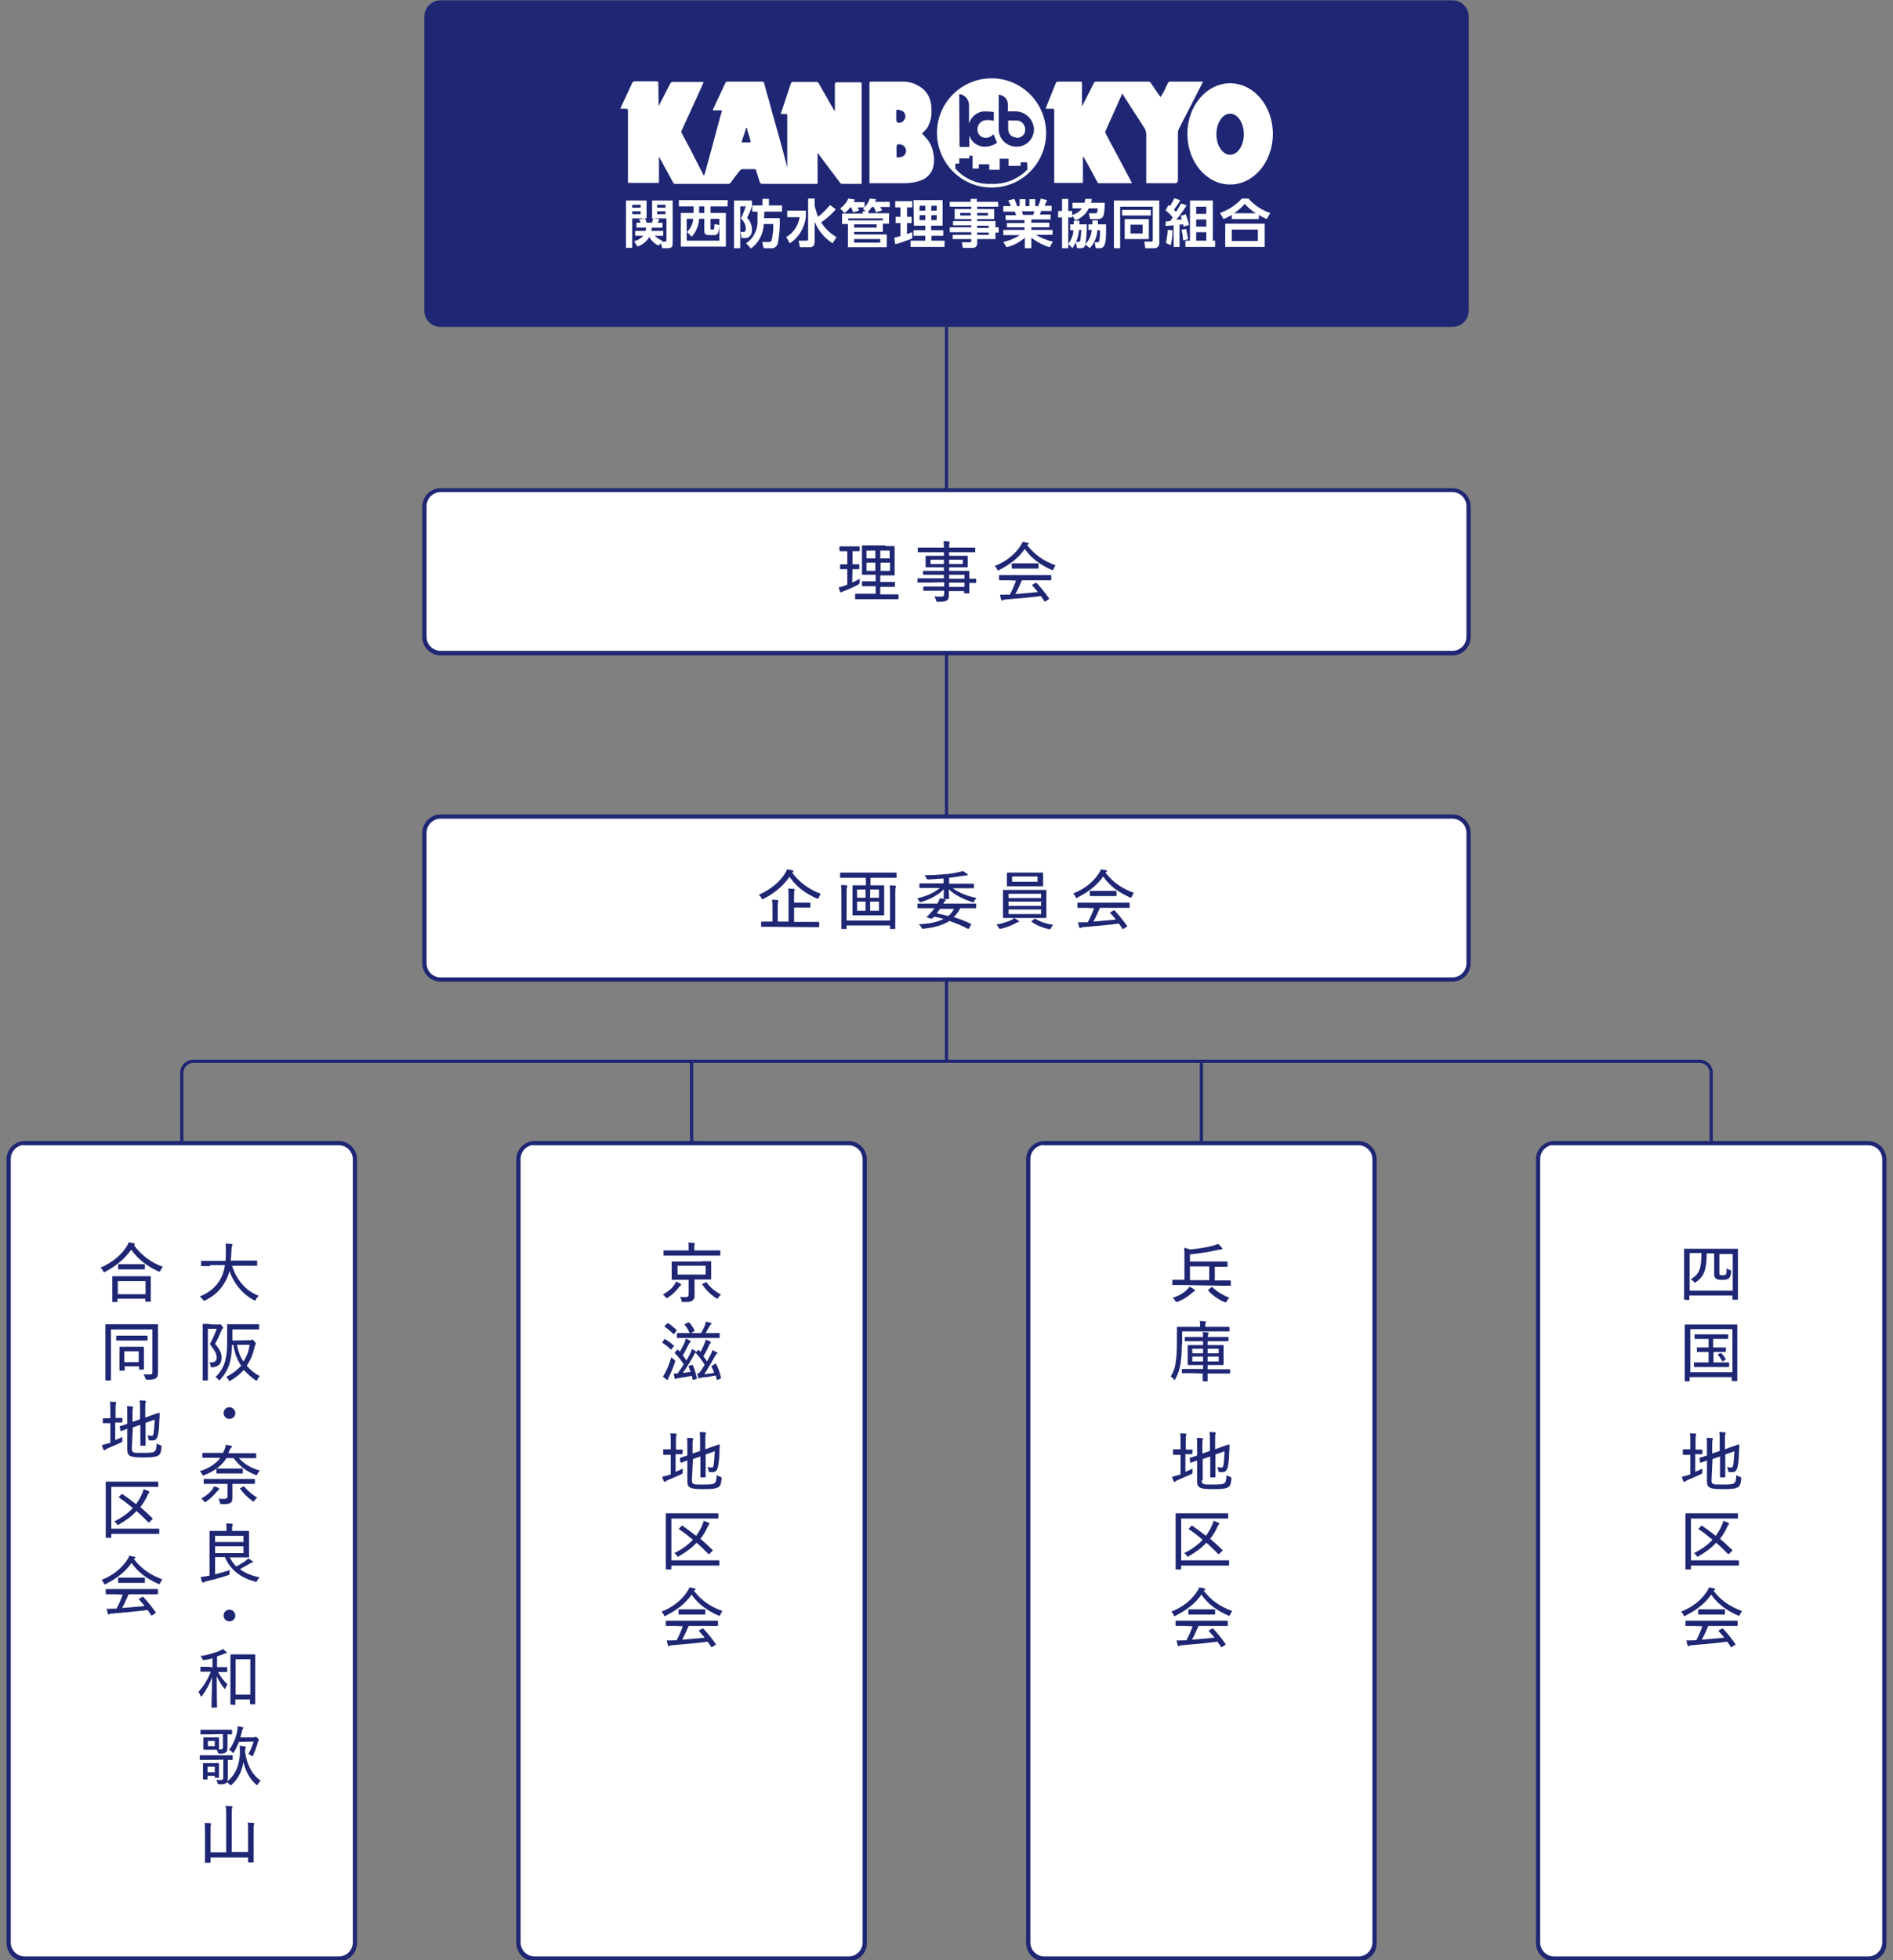
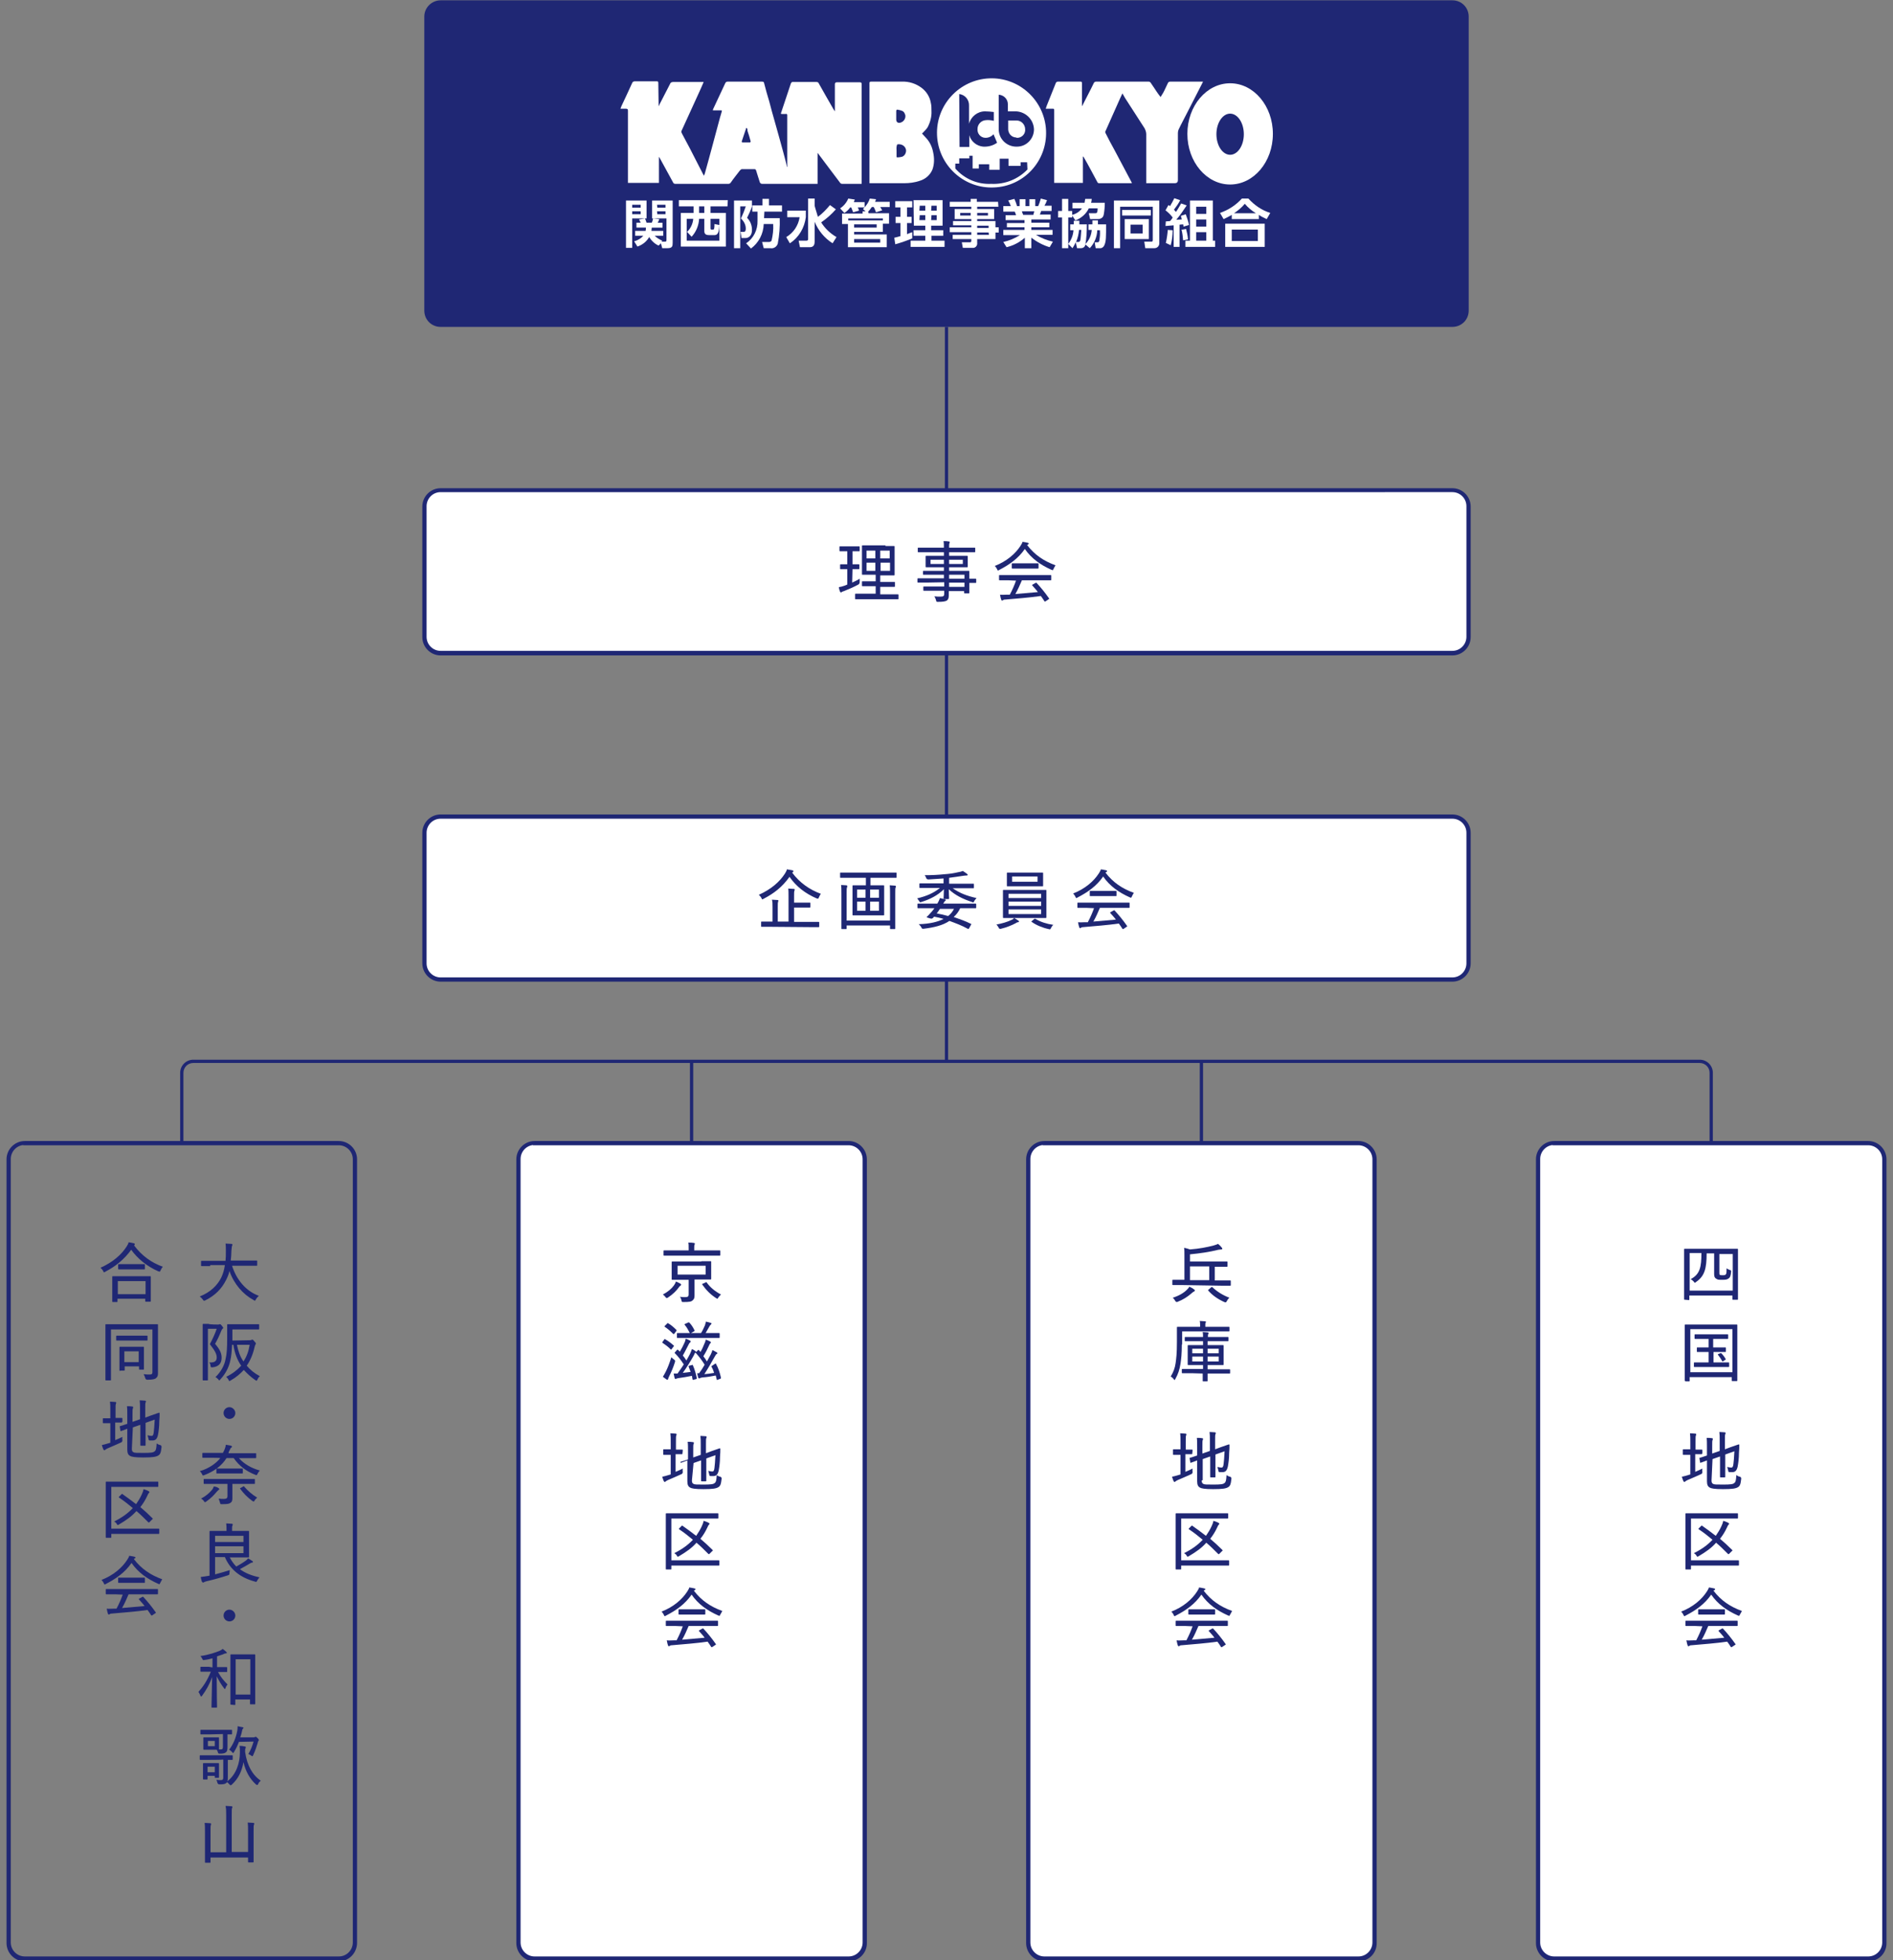
<svg xmlns="http://www.w3.org/2000/svg" version="1.1" id="_レイヤー_2" x="0px" y="0px" viewBox="0 0 580 600.2" style="enable-background:new 0 0 580 600.2;" xml:space="preserve">
  <rect x="0" y="0" width="580" height="600.2" fill="#808080" stroke="none" />
  <style type="text/css">
	.st0{fill:#FFFFFF;}
	.st1{fill:#1F2774;}
	.st2{fill:#1F2774;stroke:#1F2774;stroke-width:1;stroke-miterlimit:10;}
</style>
  <g>
    <path class="st0" d="M476.2,350h96.2c2.8,0,5,2.2,5,5v239.9c0,2.8-2.2,5-5,5h-96.2c-2.8,0-5-2.2-5-5V355   C471.2,352.2,473.4,350,476.2,350z" />
    <path class="st0" d="M320,350h96.2c2.8,0,5,2.2,5,5v239.9c0,2.8-2.2,5-5,5H320c-2.8,0-5-2.2-5-5V355C315,352.2,317.2,350,320,350z" />
    <path class="st0" d="M163.8,350H260c2.8,0,5,2.2,5,5v239.9c0,2.8-2.2,5-5,5h-96.2c-2.8,0-5-2.2-5-5V355   C158.8,352.2,161,350,163.8,350z" />
-     <path class="st0" d="M7.6,350h96.2c2.8,0,5,2.2,5,5v239.9c0,2.8-2.2,5-5,5H7.6c-2.8,0-5-2.2-5-5V355C2.6,352.2,4.8,350,7.6,350z" />
    <path class="st0" d="M135,250H445c2.8,0,5,2.2,5,5v40c0,2.8-2.2,5-5,5H135c-2.8,0-5-2.2-5-5v-40C130,252.3,132.3,250,135,250z" />
    <path class="st0" d="M135,150H445c2.8,0,5,2.2,5,5v40c0,2.8-2.2,5-5,5H135c-2.8,0-5-2.2-5-5v-40C130,152.3,132.3,150,135,150z" />
    <path class="st1" d="M135,0.1H445c2.8,0,5,2.2,5,5v90c0,2.8-2.2,5-5,5H135c-2.8,0-5-2.2-5-5v-90C130,2.3,132.3,0.1,135,0.1z" />
    <path class="st2" d="M445,200.2H135c-2.8,0-5.1-2.3-5.1-5.1v-40c0-2.8,2.3-5.1,5.1-5.1H445c2.8,0,5.1,2.3,5.1,5.1v40   C450.1,197.9,447.8,200.2,445,200.2z M135,150.2c-2.7,0-4.8,2.2-4.8,4.8v40c0,2.7,2.2,4.8,4.8,4.8H445c2.7,0,4.8-2.2,4.8-4.8v-40   c0-2.7-2.2-4.8-4.8-4.8H135z" />
    <path class="st2" d="M445,300.1H135c-2.8,0-5.1-2.3-5.1-5.1v-40c0-2.8,2.3-5.1,5.1-5.1H445c2.8,0,5.1,2.3,5.1,5.1v40   C450.1,297.8,447.8,300.1,445,300.1z M135,250.2c-2.7,0-4.8,2.2-4.8,4.8v40c0,2.7,2.2,4.8,4.8,4.8H445c2.7,0,4.8-2.2,4.8-4.8v-40   c0-2.7-2.2-4.8-4.8-4.8H135z" />
    <g>
      <path class="st1" d="M261.1,178.4c0.8-0.4,1.6-0.7,2.3-1.2c0,0.3,0,0.7,0,1c0,0.3-0.1,0.6-0.4,0.8c-1.3,0.7-2.9,1.4-4.4,2    c-0.4,0.1-0.6,0.2-0.7,0.3c-0.1,0.1-0.2,0.1-0.3,0.1c-0.1,0-0.1-0.1-0.2-0.2c-0.2-0.4-0.3-0.9-0.4-1.4c0.6-0.1,1.1-0.2,1.9-0.5    l0.7-0.3v-4.7h-0.2c-1.3,0-1.7,0-1.8,0c-0.2,0-0.2,0-0.2-0.2V173c0-0.2,0-0.2,0.2-0.2c0.1,0,0.5,0,1.8,0h0.2v-4h-0.3    c-1.4,0-1.8,0-1.9,0c-0.1,0-0.2,0-0.2-0.2v-1.1c0-0.2,0-0.2,0.2-0.2c0.1,0,0.5,0,1.9,0h2.1c1.3,0,1.7,0,1.8,0c0.2,0,0.2,0,0.2,0.2    v1.1c0,0.2,0,0.2-0.2,0.2c-0.1,0-0.5,0-1.8,0h-0.2v4h0.1c1.3,0,1.6,0,1.8,0c0.2,0,0.2,0,0.2,0.2v1.1c0,0.2,0,0.2-0.2,0.2    c-0.1,0-0.5,0-1.8,0h-0.1L261.1,178.4L261.1,178.4z M271.3,167.2c1.9,0,2.5,0,2.6,0c0.2,0,0.2,0,0.2,0.2c0,0.1,0,0.7,0,2.2v4.2    c0,1.5,0,2.1,0,2.2c0,0.1,0,0.2-0.2,0.2c-0.1,0-0.8,0-2.6,0h-1.6v2h1.7c1.9,0,2.5,0,2.6,0c0.2,0,0.2,0,0.2,0.2v1.1    c0,0.2,0,0.2-0.2,0.2c-0.1,0-0.7,0-2.6,0h-1.7v2.3h2.6c2,0,2.7,0,2.8,0c0.2,0,0.2,0,0.2,0.2v1.1c0,0.2,0,0.2-0.2,0.2    c-0.1,0-0.8,0-2.8,0h-7.3c-2,0-2.7,0-2.8,0c-0.2,0-0.2,0-0.2-0.2V182c0-0.2,0-0.2,0.2-0.2c0.1,0,0.8,0,2.8,0h3.3v-2.3h-1.4    c-1.9,0-2.5,0-2.6,0c-0.2,0-0.2,0-0.2-0.2v-1.1c0-0.2,0-0.2,0.2-0.2c0.1,0,0.7,0,2.6,0h1.4v-2h-1.4c-1.9,0-2.5,0-2.6,0    c-0.2,0-0.2,0-0.2-0.2c0-0.1,0-0.7,0-2.2v-4.2c0-1.5,0-2,0-2.2c0-0.2,0-0.2,0.2-0.2c0.1,0,0.8,0,2.6,0H271.3z M268.2,171v-2.4    h-2.7v2.4H268.2z M268.2,174.8v-2.5h-2.7v2.5H268.2z M269.7,168.6v2.4h2.9v-2.4H269.7z M272.7,172.3h-2.9v2.5h2.9V172.3z" />
      <path class="st1" d="M283.8,178.4c-1.8,0-2.4,0-2.5,0c-0.2,0-0.2,0-0.2-0.2v-0.9c0-0.2,0-0.2,0.2-0.2c0.1,0,0.7,0,2.5,0h5.4V176    h-3.4c-2,0-2.7,0-2.8,0c-0.2,0-0.2,0-0.2-0.2V175c0-0.2,0-0.2,0.2-0.2c0.1,0,0.8,0,2.8,0h3.4v-1.1h-2.6c-2,0-2.7,0-2.8,0    c-0.2,0-0.2,0-0.2-0.2c0-0.1,0-0.3,0-1.1v-0.9c0-0.7,0-1,0-1.1c0-0.2,0-0.2,0.2-0.2c0.1,0,0.8,0,2.8,0h2.6v-1.1H284    c-1.8,0-2.5,0-2.6,0c-0.2,0-0.2,0-0.2-0.2v-1c0-0.2,0-0.2,0.2-0.2c0.1,0,0.7,0,2.6,0h5.2c0-0.9,0-1.4-0.1-2c0.6,0,1.1,0,1.6,0.1    c0.2,0,0.3,0.1,0.3,0.2c0,0.2-0.1,0.2-0.1,0.4c-0.1,0.2-0.1,0.5-0.1,1.3h5.2c1.8,0,2.5,0,2.6,0c0.2,0,0.2,0,0.2,0.2v1    c0,0.2,0,0.2-0.2,0.2c-0.1,0-0.7,0-2.6,0h-5.2v1.1h2.7c2,0,2.7,0,2.8,0c0.2,0,0.2,0,0.2,0.2c0,0.1,0,0.4,0,1.1v0.9    c0,0.7,0,1,0,1.1c0,0.2,0,0.2-0.2,0.2c-0.1,0-0.8,0-2.8,0h-2.7v1.1h3.2c2,0,2.7,0,2.8,0c0.2,0,0.2,0,0.2,0.2c0,0.1,0,0.5,0,1.8    v0.4c1.3,0,1.8,0,1.9,0c0.1,0,0.2,0,0.2,0.2v0.9c0,0.2,0,0.2-0.2,0.2c-0.1,0-0.6,0-1.9,0v1.2c0,1.2,0,1.7,0,1.8    c0,0.2,0,0.2-0.2,0.2h-1.2c-0.2,0-0.2,0-0.2-0.2v-0.5h-4.7c0,0.5,0,0.9,0,1.3c0,0.9-0.2,1.3-0.6,1.6c-0.5,0.3-1.3,0.4-2.7,0.4    c-0.5,0-0.5,0-0.6-0.5c-0.1-0.4-0.3-0.8-0.5-1.2c0.7,0.1,1.1,0.1,1.8,0.1c1,0,1.2-0.2,1.2-0.9v-0.9h-3.4c-2,0-2.7,0-2.8,0    c-0.2,0-0.2,0-0.2-0.2v-0.9c0-0.2,0-0.2,0.2-0.2c0.1,0,0.8,0,2.8,0h3.4v-1.3L283.8,178.4L283.8,178.4z M289.2,172.7v-1.3h-4.1v1.3    H289.2z M295,171.4h-4.2v1.3h4.2V171.4z M290.8,176v1.2h4.7V176H290.8z M295.5,179.7v-1.3h-4.7v1.3H295.5z" />
      <path class="st1" d="M322.8,174.2c-0.1,0.3-0.2,0.4-0.3,0.4c-0.1,0-0.2-0.1-0.3-0.1c-3.4-1.5-6.2-3.5-8.2-6.4    c-2,2.9-4.7,4.8-7.8,6.4c-0.2,0.1-0.3,0.2-0.4,0.2c-0.1,0-0.2-0.1-0.3-0.4c-0.2-0.4-0.4-0.7-0.7-1c3.6-1.4,6.3-3.7,7.9-6.2    c0.3-0.5,0.5-0.8,0.6-1.2c0.6,0.1,1.2,0.2,1.6,0.3c0.2,0.1,0.3,0.1,0.3,0.2c0,0.1,0,0.2-0.2,0.3c-0.1,0.1-0.2,0.1-0.3,0.2    c2.3,3,5.1,4.9,8.7,6.2C323.2,173.4,323,173.8,322.8,174.2L322.8,174.2z M309,177.7c-1.9,0-2.6,0-2.7,0c-0.2,0-0.2,0-0.2-0.2v-1.2    c0-0.2,0-0.2,0.2-0.2c0.1,0,0.8,0,2.7,0h10.2c2,0,2.6,0,2.7,0c0.2,0,0.2,0,0.2,0.2v1.2c0,0.2,0,0.2-0.2,0.2c-0.1,0-0.8,0-2.7,0    h-6.1c-0.6,1.4-1.2,2.8-2,4.2c2.3-0.2,4.8-0.4,6.9-0.6c-0.5-0.7-1.1-1.3-1.7-2c-0.1-0.1-0.1-0.2,0.1-0.3l0.9-0.5    c0.2-0.1,0.2-0.1,0.3,0c1.4,1.5,2.6,3,3.8,4.7c0.1,0.1,0.1,0.2-0.1,0.3l-0.9,0.6c-0.1,0.1-0.2,0.1-0.2,0.1c-0.1,0-0.1,0-0.2-0.1    c-0.4-0.6-0.7-1.1-1.1-1.6c-3.4,0.5-7.5,0.8-10.9,1.1c-0.4,0-0.6,0.1-0.7,0.2c-0.1,0.1-0.2,0.1-0.3,0.1s-0.2-0.1-0.2-0.2    c-0.2-0.5-0.3-1.1-0.4-1.6c0.7,0.1,1.3,0,2.2,0c0.2,0,0.5,0,0.8,0c0.8-1.5,1.4-2.9,1.9-4.3L309,177.7L309,177.7z M315.7,172.5    c1.6,0,2.2,0,2.3,0c0.2,0,0.2,0,0.2,0.2v1.2c0,0.2,0,0.2-0.2,0.2c-0.1,0-0.7,0-2.3,0h-3.2c-1.6,0-2.2,0-2.3,0    c-0.2,0-0.2,0-0.2-0.2v-1.2c0-0.2,0-0.2,0.2-0.2c0.1,0,0.7,0,2.3,0H315.7z" />
    </g>
    <g>
      <path class="st1" d="M250.9,274.8c-0.1,0.3-0.2,0.4-0.3,0.4c-0.1,0-0.2-0.1-0.4-0.1c-3.5-1.5-6.3-3.7-8.3-6.6    c-2.2,3.1-4.8,5.1-7.9,6.7c-0.2,0.1-0.3,0.2-0.4,0.2c-0.1,0-0.2-0.1-0.3-0.4c-0.2-0.4-0.5-0.7-0.8-1c3.8-1.7,6.4-4,8-6.5    c0.3-0.5,0.5-0.8,0.6-1.3c0.6,0.1,1.2,0.2,1.7,0.3c0.2,0.1,0.3,0.1,0.3,0.3c0,0.1-0.1,0.2-0.2,0.3c-0.1,0-0.1,0.1-0.2,0.1    c2.3,3.1,5.3,5.2,8.8,6.5C251.3,274,251.1,274.3,250.9,274.8L250.9,274.8z M236,283.8c-1.8,0-2.5,0-2.6,0c-0.2,0-0.2,0-0.2-0.2    v-1.2c0-0.2,0-0.2,0.2-0.2c0.1,0,0.7,0,2.6,0h0.7v-4.4c0-1.1,0-1.8-0.2-2.3c0.6,0,1.2,0.1,1.7,0.1c0.2,0,0.3,0.1,0.3,0.2    c0,0.1-0.1,0.2-0.1,0.4c-0.1,0.2-0.1,0.7-0.1,1.6v4.4h3.3v-7.8c0-1.1,0-1.8-0.1-2.3c0.6,0,1.2,0.1,1.7,0.1c0.2,0,0.3,0.1,0.3,0.2    c0,0.2-0.1,0.3-0.1,0.4c-0.1,0.2-0.1,0.7-0.1,1.6v2h2.3c1.8,0,2.4,0,2.5,0c0.2,0,0.2,0,0.2,0.2v1.1c0,0.2,0,0.2-0.2,0.2    c-0.1,0-0.7,0-2.5,0h-2.3v4.4h4.9c1.8,0,2.5,0,2.6,0c0.2,0,0.2,0,0.2,0.2v1.2c0,0.2,0,0.2-0.2,0.2c-0.1,0-0.7,0-2.6,0L236,283.8    L236,283.8z" />
      <path class="st1" d="M260.2,268.8c-1.9,0-2.5,0-2.6,0c-0.2,0-0.2,0-0.2-0.2v-1.2c0-0.2,0-0.2,0.2-0.2c0.1,0,0.7,0,2.6,0h11.7    c1.9,0,2.5,0,2.6,0c0.2,0,0.2,0,0.2,0.2v1.2c0,0.2,0,0.2-0.2,0.2c-0.1,0-0.7,0-2.6,0h-5.2v2.3h1.4c1.8,0,2.4,0,2.6,0    c0.2,0,0.2,0,0.2,0.2c0,0.1,0,0.7,0,2.2v4.4c0,1.5,0,2.1,0,2.2c0,0.2,0,0.2-0.2,0.2c-0.1,0-0.7,0-2.6,0h-4.1c-1.8,0-2.4,0-2.6,0    c-0.2,0-0.2,0-0.2-0.2c0-0.1,0-0.7,0-2.2v-4.4c0-1.5,0-2.1,0-2.2c0-0.2,0-0.2,0.2-0.2c0.1,0,0.7,0,2.6,0h1.3v-2.3H260.2z     M272.7,273.7c0-1,0-1.9-0.1-2.6c0.6,0,1.2,0.1,1.6,0.1c0.2,0,0.3,0.1,0.3,0.3c0,0.1,0,0.2-0.1,0.3c-0.1,0.2-0.1,0.6-0.1,1.9v6.7    c0,2.6,0,3.8,0,3.9c0,0.2,0,0.2-0.2,0.2h-1.2c-0.2,0-0.2,0-0.2-0.2v-0.9h-13.3v0.9c0,0.2,0,0.2-0.2,0.2H258c-0.2,0-0.2,0-0.2-0.2    c0-0.1,0-1.3,0-3.9v-6.8c0-1.1,0-2-0.1-2.6c0.6,0,1.1,0.1,1.6,0.1c0.2,0,0.3,0.1,0.3,0.3c0,0.2-0.1,0.3-0.1,0.4    c-0.1,0.2-0.1,0.7-0.1,1.9v8.2h13.3L272.7,273.7L272.7,273.7z M265.2,274.9v-2.5h-2.6v2.5H265.2z M265.2,278.9v-2.8h-2.6v2.8    H265.2z M266.6,272.4v2.5h2.7v-2.5H266.6z M269.3,276.1h-2.7v2.8h2.7V276.1z" />
      <path class="st1" d="M284.6,271.9c-1.9,0-2.6,0-2.7,0c-0.2,0-0.2,0-0.2-0.2v-1c0-0.1,0-0.2,0.2-0.2c0.1,0,0.8,0,2.7,0h4.5V269    c-1.7,0.1-3,0.2-4.6,0.3c-0.3,0-0.6-0.1-0.7-0.4c-0.1-0.3-0.3-0.7-0.5-0.9c2.4,0,4.1-0.1,6.1-0.3c1.6-0.1,2.8-0.3,4.1-0.6    c0.7-0.1,1-0.2,1.5-0.4c0.5,0.3,0.9,0.6,1.3,0.9c0.1,0.1,0.2,0.2,0.2,0.3c0,0.1-0.1,0.2-0.4,0.2c-0.2,0-0.5,0-1.1,0.1    c-1.3,0.2-2.6,0.4-4.2,0.6v1.8h4.7c1.9,0,2.5,0,2.7,0c0.2,0,0.2,0,0.2,0.2v1c0,0.2,0,0.2-0.2,0.2c-0.1,0-0.8,0-2.7,0h-3.6    c2.2,1.5,4.2,2.3,7.3,3c-0.2,0.2-0.5,0.6-0.7,0.9c-0.2,0.5-0.2,0.5-0.7,0.3c-2.8-0.9-5.2-2.1-7.1-3.9c0,1.4,0.1,2.5,0.1,2.8    c0,0.2,0,0.2-0.2,0.2h-1.3c-0.2,0-0.2,0-0.2-0.2c0-0.3,0.1-1.5,0.1-2.8c-1.9,1.9-4.3,3.1-6.9,3.9c-0.2,0-0.3,0.1-0.3,0.1    c-0.1,0-0.2-0.1-0.4-0.4c-0.2-0.3-0.4-0.6-0.6-0.8c2.9-0.7,5-1.6,7-3.2L284.6,271.9L284.6,271.9z M296.9,284.3    c-0.2,0.2-0.2,0.2-0.4,0.1c-1.8-1-3.7-1.7-5.6-2.4c-2.1,1.4-4.7,2-7.9,2.4c-0.5,0-0.5,0-0.7-0.4c-0.2-0.4-0.5-0.7-0.8-1    c3.4-0.1,5.8-0.7,7.6-1.6c-0.9-0.3-1.9-0.5-2.9-0.7c-0.2,0.2-0.3,0.4-0.5,0.5c-0.1,0.1-0.2,0.1-0.5,0.1l-1-0.3    c-0.3-0.1-0.3-0.2-0.2-0.3c0.4-0.3,0.6-0.6,0.9-0.9c0.5-0.5,1-1.1,1.4-1.7h-2.5c-1.8,0-2.4,0-2.5,0c-0.2,0-0.2,0-0.2-0.2v-1    c0-0.2,0-0.2,0.2-0.2c0.1,0,0.7,0,2.5,0h3.4c0.3-0.5,0.6-1.1,0.8-1.7c0.5,0.1,1.1,0.3,1.5,0.4c0.2,0.1,0.3,0.1,0.3,0.2    c0,0.1-0.1,0.2-0.2,0.3c-0.2,0.1-0.3,0.3-0.6,0.8h7.4c1.8,0,2.4,0,2.5,0c0.1,0,0.2,0,0.2,0.2v1c0,0.2,0,0.2-0.2,0.2    c-0.1,0-0.7,0-2.5,0h-2.2c-0.5,1.1-1.2,2-2,2.7c1.7,0.6,3.5,1.2,5.3,2.1c0.1,0,0.1,0.1,0.1,0.1c0,0,0,0.1-0.1,0.2L296.9,284.3    L296.9,284.3z M288,278.3c-0.3,0.5-0.7,1-1,1.4c1.2,0.2,2.4,0.5,3.5,0.8c0.8-0.6,1.4-1.4,1.8-2.2L288,278.3L288,278.3z" />
      <path class="st1" d="M312,281.9c0.2,0.1,0.2,0.2,0.2,0.3s-0.1,0.2-0.3,0.2c-0.2,0-0.4,0.1-0.7,0.3c-1.1,0.6-2.8,1.3-4.5,1.7    c-0.3,0.1-0.6,0-0.7-0.3c-0.2-0.4-0.5-0.8-0.7-1c1.7-0.3,3.4-0.8,4.6-1.4c0.3-0.1,0.6-0.3,0.8-0.6    C311.3,281.4,311.7,281.7,312,281.9L312,281.9z M317.6,272.5c2,0,2.7,0,2.8,0c0.2,0,0.2,0,0.2,0.2c0,0.1,0,0.7,0,2.1v4    c0,1.4,0,2,0,2.1c0,0.2,0,0.2-0.2,0.2c-0.1,0-0.8,0-2.8,0h-7.3c-2,0-2.7,0-2.8,0c-0.2,0-0.2,0-0.2-0.2c0-0.1,0-0.7,0-2.1v-4    c0-1.5,0-2,0-2.1c0-0.2,0-0.2,0.2-0.2c0.1,0,0.8,0,2.8,0H317.6z M316.7,267.2c1.9,0,2.6,0,2.7,0c0.2,0,0.2,0,0.2,0.2    c0,0.1,0,0.4,0,1.3v1.2c0,0.9,0,1.2,0,1.3c0,0.2,0,0.2-0.2,0.2c-0.1,0-0.8,0-2.7,0h-5.3c-1.9,0-2.6,0-2.7,0c-0.2,0-0.2,0-0.2-0.2    c0-0.1,0-0.4,0-1.3v-1.2c0-0.9,0-1.2,0-1.3c0-0.2,0-0.2,0.2-0.2c0.1,0,0.8,0,2.7,0H316.7z M309,273.7v1.3H319v-1.3H309z     M319,277.4v-1.3H309v1.3H319z M319,278.5H309v1.4H319V278.5z M317.9,268.4h-7.8v1.6h7.8V268.4z M316.9,281.4    c0.2-0.1,0.2-0.1,0.4,0c1.5,0.9,3.3,1.5,5.4,1.8c-0.3,0.3-0.5,0.6-0.7,1c-0.2,0.5-0.3,0.4-0.7,0.3c-1.9-0.4-3.8-1.2-5.2-2.2    c-0.1-0.1-0.1-0.1-0.1-0.1c0-0.1,0.1-0.1,0.2-0.2L316.9,281.4L316.9,281.4z" />
      <path class="st1" d="M346.8,274.5c-0.1,0.3-0.2,0.4-0.3,0.4c-0.1,0-0.2-0.1-0.3-0.1c-3.4-1.5-6.2-3.5-8.2-6.4    c-2,2.9-4.7,4.8-7.8,6.4c-0.2,0.1-0.3,0.2-0.4,0.2c-0.1,0-0.2-0.1-0.3-0.4c-0.2-0.4-0.4-0.7-0.7-1c3.6-1.4,6.3-3.7,7.9-6.2    c0.3-0.5,0.5-0.8,0.6-1.2c0.6,0.1,1.2,0.2,1.6,0.3c0.2,0.1,0.3,0.1,0.3,0.2c0,0.1,0,0.2-0.2,0.3c-0.1,0.1-0.2,0.1-0.3,0.2    c2.3,3,5.1,4.9,8.7,6.2C347.2,273.7,347,274.1,346.8,274.5L346.8,274.5z M333,278c-1.9,0-2.6,0-2.7,0c-0.2,0-0.2,0-0.2-0.2v-1.2    c0-0.2,0-0.2,0.2-0.2c0.1,0,0.8,0,2.7,0h10.2c2,0,2.6,0,2.7,0c0.2,0,0.2,0,0.2,0.2v1.2c0,0.2,0,0.2-0.2,0.2c-0.1,0-0.8,0-2.7,0    H337c-0.6,1.4-1.2,2.8-2,4.2c2.3-0.2,4.8-0.4,6.9-0.6c-0.5-0.7-1.1-1.3-1.7-2c-0.1-0.1-0.1-0.2,0.1-0.3l0.9-0.5    c0.2-0.1,0.2-0.1,0.3,0c1.4,1.5,2.6,3,3.8,4.7c0.1,0.1,0.1,0.2-0.1,0.3l-0.9,0.6c-0.1,0.1-0.2,0.1-0.2,0.1c-0.1,0-0.1,0-0.2-0.1    c-0.4-0.6-0.7-1.1-1.1-1.6c-3.4,0.5-7.5,0.8-10.9,1.1c-0.4,0-0.6,0.1-0.7,0.2c-0.1,0.1-0.2,0.1-0.3,0.1s-0.2-0.1-0.2-0.2    c-0.2-0.5-0.3-1.1-0.4-1.6c0.7,0.1,1.3,0,2.2,0c0.2,0,0.5,0,0.8,0c0.8-1.5,1.4-2.9,1.9-4.3L333,278L333,278z M339.6,272.8    c1.6,0,2.2,0,2.3,0c0.2,0,0.2,0,0.2,0.2v1.2c0,0.2,0,0.2-0.2,0.2c-0.1,0-0.7,0-2.3,0h-3.2c-1.6,0-2.2,0-2.3,0    c-0.2,0-0.2,0-0.2-0.2V273c0-0.2,0-0.2,0.2-0.2c0.1,0,0.7,0,2.3,0H339.6z" />
    </g>
    <path class="st2" d="M260,600.1h-96.2c-2.8,0-5.1-2.3-5.1-5.1V355c0-2.8,2.3-5.1,5.1-5.1H260c2.8,0,5.1,2.3,5.1,5.1v239.9   C265.2,597.8,262.8,600.1,260,600.1z M163.8,350.1c-2.7,0-4.8,2.2-4.8,4.8v239.9c0,2.7,2.2,4.8,4.8,4.8H260c2.7,0,4.8-2.2,4.8-4.8   V355c0-2.7-2.2-4.8-4.8-4.8H163.8z" />
    <path class="st2" d="M103.8,600.1H7.6c-2.8,0-5.1-2.3-5.1-5.1V355c0-2.8,2.3-5.1,5.1-5.1h96.2c2.8,0,5.1,2.3,5.1,5.1v239.9   C108.9,597.8,106.6,600.1,103.8,600.1z M7.6,350.1c-2.7,0-4.8,2.2-4.8,4.8v239.9c0,2.7,2.2,4.8,4.8,4.8h96.2c2.7,0,4.8-2.2,4.8-4.8   V355c0-2.7-2.2-4.8-4.8-4.8H7.6z" />
    <path class="st2" d="M416.2,600.1H320c-2.8,0-5.1-2.3-5.1-5.1V355c0-2.8,2.3-5.1,5.1-5.1h96.2c2.8,0,5.1,2.3,5.1,5.1v239.9   C421.4,597.8,419.1,600.1,416.2,600.1z M320,350.1c-2.7,0-4.8,2.2-4.8,4.8v239.9c0,2.7,2.2,4.8,4.8,4.8h96.2c2.7,0,4.8-2.2,4.8-4.8   V355c0-2.7-2.2-4.8-4.8-4.8H320z" />
    <path class="st2" d="M572.4,600.1h-96.2c-2.8,0-5.1-2.3-5.1-5.1V355c0-2.8,2.3-5.1,5.1-5.1h96.2c2.8,0,5.1,2.3,5.1,5.1v239.9   C577.6,597.8,575.3,600.1,572.4,600.1z M476.2,350.1c-2.7,0-4.8,2.2-4.8,4.8v239.9c0,2.7,2.2,4.8,4.8,4.8h96.2   c2.7,0,4.8-2.2,4.8-4.8V355c0-2.7-2.2-4.8-4.8-4.8H476.2L476.2,350.1z" />
    <g>
      <path class="st0" d="M191.8,61.4h6.3v5.5h-4.4v9h-1.9L191.8,61.4L191.8,61.4z M193.7,63.6h2.6v-0.9h-2.6V63.6z M193.7,65.6h2.6    v-0.9h-2.6V65.6z M201.8,75.2c-1.2-0.5-2.2-1.5-2.9-2.6c-0.8,1.4-2.1,2.4-3.6,2.9l-1-1.6c1.1-0.3,2.1-0.9,2.8-1.7h-2.5v-1.5h3.2    c0.1-0.3,0.1-0.6,0.1-1h-2.9v-1.5h1.3c0-0.1-0.4-0.8-0.5-1l1.8-0.3c0.2,0.4,0.4,0.9,0.5,1.3h1.6c0.2-0.4,0.3-0.9,0.4-1.3l1.9,0.2    c-0.1,0.4-0.3,0.8-0.5,1.1h1.5v1.5h-3.3c0,0.3-0.1,0.6-0.1,1h3.6v1.5h-2.6c0.6,0.6,1.4,1.1,2.3,1.5l-0.2,0.3h1    c0.4,0,0.5-0.1,0.5-0.5v-6.6h-4.4v-5.5h6.3v12.9c0,1.1-0.1,1.7-1.6,1.7h-1.6l-0.4-1.5L201.8,75.2L201.8,75.2z M201.4,63.6h2.5    v-0.9h-2.6L201.4,63.6z M201.4,65.6h2.5v-0.9h-2.6L201.4,65.6z" />
      <path class="st0" d="M222.9,63.2h-5.2v2h4.7v10.3h-13.8V65.2h3.9v-2h-4.5v-1.9h15L222.9,63.2L222.9,63.2z M210.5,71    c1.1-1,1.8-2.5,1.9-4h-2v6.7h10V67h-2.7v2.8c0,0.3,0,0.5,0.3,0.5h0.4c0.2,0,0.4-0.1,0.4-0.3c0,0,0,0,0,0c0.1-0.4,0.1-0.9,0.1-1.4    l1.5,0.3c-0.1,2.1-0.4,3.1-1.5,3.1h-1.6c-0.8,0-1.5-0.2-1.5-1.2V67h-1.6c-0.1,2-0.9,4-2.3,5.5L210.5,71L210.5,71z M215.8,63.2    h-1.6v2h1.6C215.8,65.2,215.8,63.2,215.8,63.2z" />
      <path class="st0" d="M224.9,61.4h5.5v1.8c-0.4,1.2-0.9,2.3-1.5,3.5c1,1,1.5,2.3,1.5,3.7c0,1.7-0.9,2.5-2.1,2.5h-1.1l-0.3-1.9h1    c0.5,0,0.6-0.5,0.6-1c0-1.2-0.6-2.3-1.5-3.1c0.6-1.2,1.1-2.5,1.5-3.7h-1.7V76h-1.9C224.9,76,224.9,61.4,224.9,61.4z M234.1,66.8    h4.8c0.1,2.6-0.1,5.2-0.6,7.8c-0.3,1-1.3,1.6-2.3,1.4h-2l-0.5-1.9h2.1c0.3,0,0.6-0.1,0.8-0.4c0.4-1.7,0.6-3.3,0.5-5.1h-2.9    c-0.1,3-1.5,5.7-3.9,7.5l-1.5-1.6c2.3-1.5,3.6-4.2,3.5-6.9v-2.8h-1.6v-1.9h3.1v-2h2v2h4v1.9h-5.4L234.1,66.8L234.1,66.8z" />
      <path class="st0" d="M241.2,64.5h5.7v2c-0.4,3.2-2.1,6.2-4.9,8l-1.1-1.9c2.2-1.3,3.7-3.5,4.1-6.1h-3.8L241.2,64.5L241.2,64.5z     M249.6,62.7c0,0.1,0,0.2,0,0.3c0,0.2,1,3.3,1,3.4c1.4-1,2.6-2.3,3.7-3.6l1.8,1.3c-1.3,1.5-2.9,2.9-4.5,4c1.2,1.9,2.8,3.4,4.7,4.5    l-1.2,1.9c-2.5-1.6-4.4-3.9-5.5-6.6v6.1c0,1.5-0.8,1.7-1.6,1.7h-2.9l-0.4-2h2.4c0.2,0,0.4-0.1,0.5-0.3c0,0,0-0.1,0-0.1V60.8h2    L249.6,62.7L249.6,62.7z" />
      <path class="st0" d="M266.1,65.3h6.3v3.2h-1.9V71h-8.8v0.8h10v3.9h-11.9v-7.1H258v-3.2h6.3v-0.7h0.9l-0.8-0.7    c0.2-0.2,0.3-0.3,0.5-0.5h-2.1c0.2,0.3,0.3,0.7,0.4,1l-1.8,0.5c-0.2-0.5-0.4-1-0.6-1.5h-0.3c-0.5,0.7-1.1,1.3-1.8,1.7l-1.3-1.4    c1.1-0.7,2-1.8,2.5-3l2,0.3c-0.1,0.3-0.2,0.5-0.3,0.8h3.3v1.6c0.7-0.8,1.3-1.7,1.6-2.7l1.9,0.2c-0.1,0.3-0.1,0.4-0.3,0.8h4.5v1.6    h-2.9c0.2,0.3,0.4,0.7,0.6,1l-1.9,0.6c-0.2-0.5-0.4-1.1-0.7-1.6h-0.6c-0.3,0.5-0.7,1-1.1,1.4L266.1,65.3L266.1,65.3z M259.9,67.5    h10.6v-0.6h-10.6V67.5z M261.7,69.7h6.9v-1h-6.9V69.7z M261.7,74.3h8v-1.1h-8V74.3z" />
      <path class="st0" d="M274,72.8c0.6-0.1,1.1-0.3,1.9-0.5v-4h-1.5v-1.9h1.5v-2.9h-1.6v-1.9h5.2v1.9h-1.6v2.9h1.4v1.9h-1.4v3.4    c0.5-0.2,1-0.4,1.6-0.6V73c-1.7,0.7-3.4,1.3-5.2,1.8L274,72.8L274,72.8z M279.9,61.3h8.9v7.8h-3.5v1.4h3.7v1.7h-3.6v1.5h4v1.9H279    v-1.9h4.5v-1.5h-3.6v-1.7h3.6v-1.4H280L279.9,61.3z M281.7,64.5h1.8V63h-1.7L281.7,64.5L281.7,64.5z M281.7,67.4h1.8v-1.5h-1.7    L281.7,67.4L281.7,67.4z M285.3,64.5h1.7V63h-1.6L285.3,64.5z M285.3,67.4h1.7v-1.5h-1.6L285.3,67.4z" />
      <path class="st0" d="M305.9,63.3h-6.5V64h5.2v3.1h-5.2v0.6h5.6v1.9h1v1.6h-1v2h-5.6v1.2c0.1,0.7-0.4,1.4-1.1,1.5    c-0.1,0-0.2,0-0.2,0h-3.1l-0.3-1.7h2.4c0.4,0,0.5-0.1,0.5-0.5v-0.5h-5.7v-1.3h5.7v-0.8h-6.6v-1.5h6.6V69h-5.6v-1.3h5.6v-0.6h-5.1    V64h5.1v-0.7H291v-1.5h6.4v-0.9h1.9v0.9h6.5L305.9,63.3L305.9,63.3z M297.4,65.2h-3.2V66h3.2V65.2z M302.7,65.2h-3.3V66h3.3V65.2z     M302.9,69.1h-3.5v0.7h3.5V69.1z M302.9,71.2h-3.5v0.7h3.6L302.9,71.2z" />
      <path class="st0" d="M321.6,75.7c-2-0.6-3.9-1.6-5.6-2.9v3.2h-2v-3.2c-1.6,1.4-3.5,2.4-5.6,2.9l-1-1.6c1.8-0.4,3.5-1.1,5.1-2.1    h-5.1v-1.6h6.5v-0.8h-5.4v-1.3h5.4v-0.9h-5.8v-1.5h3.2c-0.1-0.4-0.2-0.7-0.4-1.1h-3.5v-1.7h2.3c-0.2-0.6-0.5-1.2-0.8-1.7l1.9-0.5    c0.3,0.7,0.6,1.4,0.8,2.2h0.8v-2.1h1.8v2.1h1.2v-2.1h1.8v2.1h0.9c0.3-0.7,0.6-1.5,0.8-2.3l1.9,0.5c-0.2,0.6-0.5,1.2-0.8,1.7h2.2    v1.6H319c-0.2,0.6-0.2,0.7-0.4,1.1h3.3v1.5H316v1h5.5v1.4H316v0.8h6.5v1.5h-5.1c1.6,1,3.4,1.7,5.2,2.1L321.6,75.7L321.6,75.7z     M316.6,65.8c0.1-0.3,0.2-0.7,0.3-1.1h-3.8c0,0.1,0.3,0.9,0.4,1.1H316.6z" />
      <path class="st0" d="M329.6,74.2c-0.3,0.6-0.6,1.2-1,1.8l-1.3-1.3v1.3h-1.9v-9.4h-1.2v-2h1.2v-3.7h1.9v3.7h1.2v1.2    c1.2-0.3,2.3-1,3-2h-2.9v-1.7h3.7c0.1-0.5,0.1-0.8,0.2-1.2h2c0,0.4-0.1,0.8-0.2,1.2h4.2c0,1.2-0.1,2.3-0.3,3.5    c-0.1,0.5-0.3,1.5-2,1.5H334l-0.4-1.8h1.9c0.5,0,0.8,0,0.8-1.5h-2.7c-0.8,1.7-2.3,3-4.1,3.7l-1-1.5v0.6h-1.2v8.1    c0.9-1.2,1.5-2.6,1.6-4.2h-1v-1.8h1.1v-1.1h1.7v1.1h2.3c0,2.1-0.1,4.3-0.5,6.4c-0.2,0.6-0.7,0.9-1.3,0.9h-1.2L329.6,74.2    L329.6,74.2z M330.3,74.1c0.3,0,0.5,0,0.7-0.5c0.2-1.1,0.2-2.1,0.3-3.2h-0.7c-0.1,1.3-0.4,2.5-0.9,3.7    C329.6,74.1,330.3,74.1,330.3,74.1z M334.7,68.7v-1.2h1.7v1.2h2.5c0,3.8,0,5.2-0.5,6.3c-0.2,0.6-0.8,1.1-1.5,1h-1.2l-0.3-1.8h0.7    c0.3,0,0.6,0,0.7-0.4c0.2-1.1,0.3-2.2,0.2-3.3h-0.8c-0.1,2.1-0.9,4-2.3,5.5l-1.4-1.2c1.2-1.2,1.9-2.8,2-4.4h-1v-1.7H334.7    L334.7,68.7z" />
      <path class="st0" d="M341.3,76V61.4h13.9v13.1c0,0.8-0.6,1.5-1.5,1.5c0,0-0.1,0-0.1,0h-2.7l-0.3-2h2.1c0.2,0,0.5,0,0.5-0.4V63.3    h-10V76H341.3L341.3,76z M343.8,64.3h8.8V66h-8.8V64.3z M344.6,67.1h7.4v6.1h-7.4C344.6,73.2,344.6,67.1,344.6,67.1z M346.4,71.5    h3.7v-2.7h-3.7V71.5z" />
      <path class="st0" d="M359.3,70.5c0,1.5-0.2,3.1-0.6,4.6l-1.5-0.7c0.3-1.3,0.5-2.7,0.6-4L359.3,70.5z M357.2,67.8l1.3-0.1    c0.2-0.2,0.6-0.7,0.8-1.1c-0.6-0.8-1.3-1.5-2.2-2.2l0.9-1.6c0.2,0.1,0.3,0.2,0.5,0.3c0.5-0.8,0.9-1.6,1.3-2.4l1.8,0.6    c-0.5,1-1.2,2-1.9,2.9c0.1,0.1,0.2,0.2,0.6,0.7c0.8-1.1,1.2-2,1.6-2.6l1.7,0.6c-1,1.5-2,3-3.2,4.4l1.7-0.1    c-0.1-0.5-0.2-0.7-0.3-1.1l1.5-0.5c0.4,1.1,0.8,2.2,1,3.3l-1.7,0.5c0-0.3,0-0.3-0.1-0.7l-1.1,0.1v6.8h-1.8v-6.6l-2.5,0.2    L357.2,67.8L357.2,67.8z M363.4,70.1c0.3,1.1,0.5,2.1,0.6,3.2l-1.5,0.3c-0.1-1.1-0.2-2.2-0.5-3.3    C362.1,70.4,363.4,70.1,363.4,70.1z M364.6,61.4h7v12.3h0.7v1.9h-9.1v-1.9h1.4L364.6,61.4L364.6,61.4z M366.5,65.5h3.1v-2.2h-3.1    V65.5z M366.5,69.4h3.1v-2.2h-3.1V69.4z M366.5,73.7h3.1v-2.6h-3.1V73.7z" />
      <path class="st0" d="M388.1,67.1c-0.8-0.4-1.7-0.8-2.4-1.3v1.3h-8.3v-1.3c-0.8,0.5-1.7,0.9-2.5,1.3l-1.1-1.9    c2.6-0.9,4.9-2.4,6.7-4.4h2c1.8,2,4.1,3.6,6.7,4.4L388.1,67.1L388.1,67.1z M387.5,75.6h-12.1v-7.1h12.1V75.6z M385.4,70.3h-8v3.5    h8V70.3z M384.8,65.3c-1.3-0.8-2.4-1.7-3.4-2.9c-0.9,1.1-2.1,2.1-3.3,2.9H384.8L384.8,65.3z" />
      <path class="st0" d="M311.5,42.2c1.3,0.1,2.5-0.9,2.6-2.2c0-0.1,0-0.3,0-0.4c0-1.5-1.2-2.7-2.6-2.7c0,0-0.1,0-0.1,0h-2.5v2.4    c-0.1,1.5,1,2.8,2.5,2.8C311.4,42.2,311.4,42.2,311.5,42.2" />
      <path class="st0" d="M320.5,40c-0.4-9.2-8.2-16.4-17.4-16c-9.2,0.4-16.4,8.2-16,17.4c0.4,9.2,8.2,16.4,17.4,16l0,0    C313.7,57.1,320.9,49.3,320.5,40 M306,29c1.6,0.1,2.8,1.4,2.8,2.9v2.2h2.6c3,0.2,5.3,2.6,5.4,5.5c0,2.9-2.3,5.3-5.2,5.3    c-0.1,0-0.3,0-0.4,0c-2.9-0.1-5.3-2.5-5.2-5.5L306,29L306,29z M293.9,28.8c1.8,0.2,3.1,1.8,3,3.6c0,0,0,0,0,0.1v5.4    c0.6-2.2,2.6-3.8,4.9-3.8c0.9,0,1.8,0.1,2.7,0.2V37c-0.8-0.2-1.7-0.3-2.5-0.2c-1.4,0.1-2.5,1.3-2.5,2.7c-0.1,1.4,0.9,2.6,2.3,2.7    c0.1,0,0.2,0,0.2,0c0.9,0,1.8-0.4,2.4-1.1l1.1,2.6c-1.2,0.9-2.8,1.3-4.3,1.2c-2-0.2-3.7-1.6-4.2-3.5V45H294L293.9,28.8L293.9,28.8    z M314.8,51.9c-2.9,3-6.9,4.6-11.1,4.4c-4.2,0.2-8.2-1.5-11-4.7v-1.5h1.2v-1.6h3.1v-0.8h1v3.9h1.9v-1.3h3.2V52h3.2v-3.4h2.7v2.2    h3.7v-1.1h2L314.8,51.9L314.8,51.9z" />
      <path class="st0" d="M201.8,32.5c0.1-0.1,0.2-0.2,0.2-0.4c1.1-2.1,2.2-4.3,3.3-6.4c0.1-0.4,0.5-0.6,1-0.6h9.3    c-0.5,1.2-1,2.3-1.5,3.4c-1.8,3.9-3.5,7.7-5.3,11.6c-0.1,0.3,0,0.5,0.1,0.7l2.5,4.7l4.1,8l0.2,0.3c0.2-0.5,0.3-0.8,0.4-1.2    c0.7-2.4,1.3-4.8,2-7.3c0.8-3.1,1.7-6.2,2.5-9.3c0.2-0.6,0.3-1.1,0.5-1.7s0-0.5-0.4-0.5h-2.3c0-0.1,0.1-0.3,0.1-0.4    c1.2-2.6,2.5-5.3,3.7-7.9c0.1-0.3,0.4-0.5,0.7-0.5h10.6c0.3,0,0.6,0.1,0.6,0.4c0,0,0,0,0,0c0.5,1.9,1,3.8,1.6,5.7    c0.5,1.9,1.1,4.2,1.7,6.2c0.8,2.9,1.7,6,2.5,9c0.3,1.2,0.7,2.5,1,3.8c0.1,0.3,0.1,0.6,0.2,1h0.1V35.3c0-0.3-0.1-0.5-0.5-0.4h-1.2    c-0.2,0-0.3-0.1-0.2-0.3l2.1-6.3c0.3-0.9,0.6-1.8,0.9-2.7c0.1-0.3,0.4-0.6,0.7-0.5l0,0h7.1c0.3,0,0.7,0.1,0.8,0.5    c1.5,2.6,2.9,5.2,4.5,7.9l0.4,0.6v-8.3c0-0.4,0.2-0.6,0.6-0.6h7c0.4,0,0.6,0.1,0.6,0.5v30.6H258c-0.2,0-0.4-0.1-0.5-0.2    c-1.5-2-3-4-4.6-6.1l-2.1-2.8l-0.3-0.4v9.5h-17c-0.3,0-0.6-0.2-0.7-0.5c-0.4-1.1-0.7-2.3-1.1-3.5c-0.1-0.3-0.2-0.5-0.5-0.5h-3.9    c-0.2,0-0.4,0.2-0.6,0.4c-0.9,1.2-1.9,2.4-2.8,3.7c-0.1,0.2-0.4,0.4-0.7,0.4h-16.3c-0.2,0-0.5-0.1-0.6-0.3c-1.4-2.5-2.7-5-4.1-7.5    c-0.1-0.2-0.2-0.3-0.3-0.5V56h-9.5V33.9c0-0.4-0.1-0.6-0.6-0.6c-0.4,0-1.1,0-1.7,0l0.3-0.8c1.1-2.3,2.2-4.7,3.3-7.1    c0.1-0.3,0.4-0.5,0.8-0.5h6.7c0.4,0,0.5,0.1,0.5,0.5L201.8,32.5L201.8,32.5L201.8,32.5z M228.8,39.2h-0.2c0,0.2-0.1,0.5-0.2,0.7    c-0.4,1.1-0.7,2.2-1.1,3.3c-0.1,0.2,0,0.4,0.2,0.4h2.3c0.1,0,0.2-0.2,0.2-0.3c-0.3-1.1-0.6-2.2-1-3.3    C229.1,39.8,229,39.5,228.8,39.2L228.8,39.2z" />
      <path class="st0" d="M368.6,25l-0.5,1l-4.2,8.2c-0.9,1.8-1.9,3.6-2.8,5.5c-0.1,0.3-0.2,0.6-0.2,1v14.4c0,0.7-0.3,1-1,1h-8.7v-15    c0-0.6-0.2-1.2-0.5-1.8c-2-3.1-4-6.2-6-9.3l-0.8-1.4l-0.7,1.5l-4.5,10.1c-0.1,0.1-0.1,0.3,0,0.5c0.9,1.8,1.8,3.5,2.8,5.3l5.2,9.8    c0,0.1,0.1,0.2,0.1,0.3h-10.1c-0.2,0-0.3-0.1-0.4-0.2c-0.7-1.3-1.4-2.6-2.1-3.9c-0.7-1.3-1.3-2.4-2-3.6c-0.1-0.2-0.2-0.4-0.4-0.5    V56H323V33.9c0-0.6,0-0.6-0.6-0.6h-2c0.1-0.3,0.2-0.6,0.3-0.9l2.8-7c0.1-0.2,0.3-0.4,0.6-0.4h7c0.3,0,0.4,0.1,0.4,0.5v6.3    c0,0.2,0,0.5,0,0.7c0.1-0.1,0.2-0.2,0.2-0.3c1.1-2.2,2.3-4.4,3.4-6.7c0.1-0.3,0.4-0.5,0.7-0.5h16.2c0.2,0,0.5,0.2,0.6,0.4    c0.8,1.1,1.5,2.3,2.3,3.4c0.2,0.3,0.4,0.5,0.7,0.9l0.8-1.3c0.5-0.9,0.9-1.9,1.4-2.9c0.1-0.3,0.4-0.5,0.7-0.5L368.6,25L368.6,25z" />
      <path class="st0" d="M266.4,56.1V25.5c0-0.4,0.1-0.5,0.5-0.5h9.4c2.2-0.1,4.4,0.6,6.2,2c1.4,1.1,2.4,2.7,2.7,4.5    c0.2,0.8,0.2,1.7,0.2,2.5c0.1,1.7-0.4,3.5-1.2,5c-0.4,0.6-0.9,1.1-1.4,1.6c-0.1,0.1-0.2,0.2-0.3,0.3l1.3,1.4    c1.1,1.2,1.8,2.7,2.1,4.3c0.4,1.8,0.4,3.6-0.2,5.3c-0.7,1.7-2.2,3-4,3.5c-1.5,0.5-3.1,0.7-4.6,0.7H266.4L266.4,56.1z M275.1,33.6    c-0.4-0.1-0.5,0.1-0.5,0.5v2.5c0,0.7,0.4,1.1,1.1,1c1.1-0.2,1.8-1.2,1.7-2.2c0-0.2-0.1-0.4-0.2-0.6    C276.9,33.9,276,33.8,275.1,33.6L275.1,33.6z M274.7,46.2v1.7c0,0.2,0,0.3,0.3,0.3c0.5,0,0.9-0.1,1.4-0.2c0.8-0.3,1.3-1.2,1.2-2.1    c-0.2-1.2-1.4-1.9-2.6-1.7l0,0c-0.1,0-0.2,0.2-0.2,0.3C274.6,45.1,274.7,45.7,274.7,46.2L274.7,46.2z" />
      <path class="st0" d="M376.9,25.5c-7.2,0-13.1,6.9-13.1,15.5s5.9,15.5,13.1,15.5S390,49.6,390,41S384.1,25.5,376.9,25.5z     M376.9,47.4c-2.3,0-4.2-2.8-4.2-6.3c0-3.5,1.9-6.3,4.2-6.3s4.2,2.8,4.2,6.3C381.1,44.6,379.2,47.4,376.9,47.4z" />
    </g>
    <g>
      <path class="st1" d="M64.4,387.7c-1.9,0-2.5,0-2.6,0c-0.2,0-0.2,0-0.2-0.2v-1.2c0-0.2,0-0.2,0.2-0.2c0.1,0,0.7,0,2.6,0h4.7    c0.1-0.9,0.1-1.9,0.1-3c0-1,0-1.7-0.1-2.3c0.5,0,1.3,0.1,1.8,0.1c0.2,0,0.3,0.1,0.3,0.2c0,0.2,0,0.2-0.1,0.4    c-0.1,0.2-0.1,0.6-0.2,1.5c0,1.1-0.1,2.1-0.2,3h5.3c1.9,0,2.5,0,2.6,0c0.2,0,0.2,0,0.2,0.2v1.2c0,0.2,0,0.2-0.2,0.2    c-0.1,0-0.7,0-2.6,0h-4.9c1.3,4.1,4.1,7.7,8.2,9.2c-0.3,0.3-0.7,0.7-0.9,1.1c-0.2,0.3-0.2,0.4-0.3,0.4c-0.1,0-0.2-0.1-0.4-0.2    c-3.3-1.8-6-4.9-7.4-8.9c-0.2,1-0.6,1.9-1,2.7c-1.4,2.8-3.4,4.8-6.4,6.3c-0.2,0.1-0.3,0.1-0.4,0.1c-0.1,0-0.2-0.1-0.4-0.4    c-0.3-0.4-0.6-0.7-0.9-0.9c3.3-1.3,5.4-3.4,6.6-5.8c0.5-1.1,0.9-2.3,1.1-3.8H64.4z" />
      <path class="st1" d="M66.8,405.6c0.2,0,0.3,0,0.4-0.1c0.1,0,0.1,0,0.2,0c0.2,0,0.3,0.1,0.6,0.5c0.3,0.4,0.4,0.5,0.4,0.6    s-0.1,0.2-0.2,0.3c-0.2,0.1-0.2,0.3-0.4,0.6c-0.6,1.5-1.1,2.6-1.9,4c1.7,2,2,3.1,2,4.3c0,1.6-0.8,2.7-2.8,2.9    c-0.5,0-0.5,0-0.6-0.5c0-0.4-0.2-0.8-0.4-1c1.5,0.1,2.3-0.3,2.3-1.5c0-1-0.4-1.9-2.1-4.1c0.9-1.7,1.5-3,2.1-4.7h-2.7v11.5    c0,2.7,0,4,0,4.1c0,0.2,0,0.2-0.2,0.2h-1.2c-0.2,0-0.2,0-0.2-0.2c0-0.1,0-1.3,0-4.1v-8.6c0-2.8,0-4,0-4.2c0-0.2,0-0.2,0.2-0.2    c0.1,0,0.6,0,1.6,0C64.1,405.6,66.8,405.6,66.8,405.6z M76.5,410.4c0.3,0,0.4,0,0.5-0.1c0.1,0,0.2-0.1,0.3-0.1    c0.1,0,0.3,0.1,0.6,0.5c0.4,0.4,0.5,0.6,0.5,0.7c0,0.1-0.1,0.2-0.1,0.3c-0.1,0.1-0.2,0.3-0.3,0.8c-0.5,2.2-1.3,4.1-2.4,5.7    c1,1.2,2.3,2.3,4,3.2c-0.2,0.2-0.5,0.5-0.7,1c-0.1,0.2-0.2,0.4-0.3,0.4c-0.1,0-0.2-0.1-0.4-0.2c-1.3-0.9-2.5-2-3.5-3.1    c-1.1,1.2-2.4,2.3-4,3.2c-0.2,0.1-0.3,0.2-0.4,0.2c-0.1,0-0.2-0.1-0.3-0.4c-0.2-0.4-0.5-0.7-0.7-0.9c1.9-0.9,3.4-2.1,4.6-3.4    c-1.2-1.7-2-3.8-2.4-6.4h-0.4c-0.1,1.9-0.2,3.5-0.6,5.1c-0.4,1.7-1.3,3.7-3,5.5c-0.2,0.2-0.2,0.3-0.3,0.3c-0.1,0-0.2-0.1-0.3-0.3    c-0.3-0.3-0.6-0.6-0.9-0.7c1.7-1.6,2.8-3.7,3.1-5.5c0.4-1.6,0.5-3.6,0.5-6.3s0-4.1,0-4.2c0-0.2,0-0.2,0.2-0.2c0.1,0,0.7,0,2.6,0    h4.3c1.8,0,2.4,0,2.5,0c0.2,0,0.2,0,0.2,0.2v1.2c0,0.1,0,0.2-0.2,0.2c-0.1,0-0.7,0-2.5,0h-5.5v3.4L76.5,410.4L76.5,410.4z     M72.6,411.8c0.4,2,1,3.7,2,5.1c1-1.5,1.6-3.2,1.9-5.1H72.6z" />
      <path class="st1" d="M72.1,432.7c0,1-0.8,1.8-1.8,1.8c-1,0-1.8-0.8-1.8-1.8s0.8-1.8,1.8-1.8C71.2,430.9,72.1,431.7,72.1,432.7z" />
      <path class="st1" d="M64.9,446.4c-1.9,0-2.6,0-2.7,0c-0.2,0-0.2,0-0.2-0.2v-1.1c0-0.2,0-0.2,0.2-0.2c0.1,0,0.8,0,2.7,0h3.4    c0.6-1.1,0.8-1.8,0.9-2.5c0.6,0.1,1.1,0.2,1.6,0.3c0.2,0.1,0.3,0.2,0.3,0.3c0,0.1-0.2,0.3-0.3,0.3c-0.2,0.2-0.3,0.5-0.7,1.3    L70,445h5.6c1.9,0,2.6,0,2.7,0c0.2,0,0.2,0,0.2,0.2v1.1c0,0.2,0,0.2-0.2,0.2c-0.1,0-0.8,0-2.7,0h-2.4c1.5,1.7,3.6,3,6.4,3.8    c-0.2,0.2-0.5,0.6-0.7,1c-0.1,0.3-0.2,0.4-0.3,0.4c-0.1,0-0.2,0-0.4-0.1c-2.8-1.1-4.9-2.7-6.6-5.1h-2.2c-1.5,2.4-3.9,4.1-6.8,5.2    c-0.2,0.1-0.3,0.1-0.4,0.1c-0.1,0-0.2-0.1-0.3-0.4c-0.2-0.4-0.4-0.7-0.7-0.9c2.8-0.8,5-2.4,6.3-4    C67.4,446.4,64.9,446.4,64.9,446.4z M67,455.7c0.1,0.1,0.2,0.2,0.2,0.3c0,0.1-0.1,0.2-0.3,0.3c-0.1,0.1-0.3,0.3-0.5,0.5    c-0.9,1.1-1.8,2-3.2,3c-0.2,0.1-0.3,0.2-0.4,0.2c-0.1,0-0.2-0.1-0.3-0.3c-0.2-0.3-0.5-0.6-0.9-0.8c1.5-0.8,2.4-1.6,3.2-2.5    c0.4-0.4,0.6-0.9,0.7-1.2C66.2,455.2,66.7,455.5,67,455.7L67,455.7z M65.3,454.4c-2,0-2.6,0-2.7,0c-0.2,0-0.2,0-0.2-0.2v-1.1    c0-0.2,0-0.2,0.2-0.2c0.1,0,0.8,0,2.7,0h9.9c1.9,0,2.6,0,2.7,0c0.2,0,0.2,0,0.2,0.2v1.1c0,0.2,0,0.2-0.2,0.2c-0.1,0-0.8,0-2.7,0    h-4v1.8c0,0.9,0,1.8,0,2.5c0,0.8-0.1,1.2-0.6,1.5c-0.4,0.3-0.9,0.4-2.6,0.4c-0.5,0-0.5,0-0.6-0.5c-0.1-0.4-0.3-0.8-0.4-1.2    c0.6,0.1,1.1,0.1,1.6,0.1c0.8,0,1.1-0.3,1.1-0.8v-3.8H65.3z M71.9,449.7c1.6,0,2.2,0,2.3,0c0.2,0,0.2,0,0.2,0.2v1.1    c0,0.2,0,0.2-0.2,0.2c-0.1,0-0.7,0-2.3,0h-3.1c-1.6,0-2.2,0-2.3,0c-0.2,0-0.2,0-0.2-0.2v-1.1c0-0.2,0-0.2,0.2-0.2    c0.1,0,0.6,0,2.3,0H71.9z M74.5,455.2c0.1-0.1,0.2-0.1,0.2-0.1c0.1,0,0.1,0,0.1,0.1c1.1,1.3,2.5,2.5,4,3.4    c-0.3,0.3-0.6,0.5-0.8,0.9c-0.1,0.2-0.2,0.3-0.3,0.3c-0.1,0-0.2-0.1-0.4-0.2c-1.4-1-2.7-2.3-3.7-3.7c-0.1-0.2-0.1-0.2,0.2-0.3    L74.5,455.2L74.5,455.2z" />
      <path class="st1" d="M70.4,476.9c0.5,1,1.2,2,2,2.8c1.2-0.7,2.1-1.2,2.9-1.8c0.3-0.2,0.5-0.4,0.7-0.7c0.5,0.3,0.9,0.5,1.3,0.8    c0.2,0.1,0.2,0.2,0.2,0.3c0,0.1-0.1,0.2-0.3,0.2c-0.2,0-0.3,0.1-0.7,0.3c-0.8,0.5-1.7,1-3,1.7c1.6,1.2,3.6,2,6,2.5    c-0.2,0.3-0.5,0.6-0.7,1c-0.2,0.4-0.2,0.5-0.7,0.3c-4.5-1.2-7.6-3.7-9.2-7.5h-3v5.3c1.5-0.4,2.9-0.8,4.5-1.3    c0,0.3-0.1,0.6-0.1,0.9c0,0.5,0,0.5-0.5,0.7c-2.5,0.8-4.7,1.4-6.5,1.8c-0.4,0.1-0.7,0.2-0.8,0.3c-0.1,0.1-0.2,0.1-0.3,0.1    c-0.1,0-0.2-0.1-0.3-0.2c-0.2-0.4-0.3-1-0.4-1.5c0.9-0.1,1.4-0.2,2.1-0.3l0.6-0.1v-10.3c0-2.1,0-3.1,0-3.2c0-0.2,0-0.2,0.2-0.2    c0.1,0,1,0,2.9,0h2.1v-0.3c0-0.8,0-1.4-0.1-2c0.6,0,1.1,0.1,1.7,0.1c0.2,0,0.3,0.1,0.3,0.2c0,0.2,0,0.2-0.1,0.4    c-0.1,0.2-0.1,0.5-0.1,1.2v0.4h2.1c2,0,2.8,0,2.9,0c0.2,0,0.2,0,0.2,0.2c0,0.1,0,0.7,0,2.1v3.5c0,1.4,0,2,0,2.1    c0,0.2,0,0.2-0.2,0.2c-0.1,0-0.9,0-2.9,0H70.4L70.4,476.9z M65.9,470.3v1.9h8.7v-1.9H65.9z M74.6,473.5h-8.7v2.1h8.7V473.5z" />
      <path class="st1" d="M72.1,494.7c0,1-0.8,1.8-1.8,1.8c-1,0-1.8-0.8-1.8-1.8s0.8-1.8,1.8-1.8C71.2,492.9,72.1,493.7,72.1,494.7z" />
      <path class="st1" d="M65.1,510.6v-2.8c-0.7,0.2-1.5,0.4-2.4,0.5c-0.5,0.1-0.5,0.1-0.7-0.3c-0.2-0.4-0.3-0.6-0.6-0.9    c2.4-0.3,4.7-1.1,5.9-1.6c0.4-0.2,0.7-0.3,0.9-0.6c0.4,0.3,0.8,0.6,1.1,0.9c0.1,0.1,0.2,0.2,0.2,0.3c0,0.1-0.1,0.2-0.3,0.2    c-0.3,0-0.5,0.1-0.9,0.3c-0.6,0.2-1.2,0.4-1.8,0.6v3.3h0.6c1.7,0,2.2,0,2.3,0c0.2,0,0.2,0,0.2,0.2v1.1c0,0.2,0,0.2-0.2,0.2    c-0.1,0-0.6,0-2.3,0h-0.3c0.8,1.5,1.8,2.7,2.9,3.8c-0.2,0.3-0.5,0.7-0.6,1.1c-0.1,0.2-0.1,0.3-0.2,0.3c-0.1,0-0.2-0.1-0.3-0.3    c-0.8-1-1.5-2.2-2.2-3.6c0,5.1,0.1,9.1,0.1,9.4c0,0.2,0,0.2-0.2,0.2h-1.3c-0.2,0-0.2,0-0.2-0.2c0-0.3,0.1-4.3,0.2-9.2    c-0.8,2.3-1.8,4-3.1,5.8c-0.1,0.1-0.2,0.2-0.3,0.2c-0.1,0-0.1-0.1-0.2-0.3c-0.2-0.4-0.4-0.9-0.6-1.1c1.5-1.7,2.7-3.5,3.8-6.2H64    c-1.7,0-2.2,0-2.4,0c-0.2,0-0.2,0-0.2-0.2v-1.1c0-0.2,0-0.2,0.2-0.2c0.1,0,0.7,0,2.4,0L65.1,510.6L65.1,510.6z M70.8,522    c-0.2,0-0.2,0-0.2-0.2c0-0.1,0-1.1,0-6.5v-3.7c0-3.7,0-4.7,0-4.8c0-0.2,0-0.2,0.2-0.2c0.1,0,0.7,0,2.2,0h2.8c1.6,0,2.1,0,2.2,0    c0.2,0,0.2,0,0.2,0.2c0,0.1,0,1.1,0,4.3v4.2c0,5.3,0,6.3,0,6.4c0,0.2,0,0.2-0.2,0.2h-1.2c-0.2,0-0.2,0-0.2-0.2v-1.3h-4.5v1.5    c0,0.2,0,0.2-0.2,0.2L70.8,522L70.8,522z M72.2,518.9h4.5v-10.8h-4.5V518.9z" />
      <path class="st1" d="M64,538.9c-1.8,0-2.5,0-2.6,0c-0.2,0-0.2,0-0.2-0.2v-1c0-0.2,0-0.2,0.2-0.2c0.1,0,0.7,0,2.6,0h4.5    c1.9,0,2.5,0,2.6,0c0.2,0,0.2,0,0.2,0.2v1c0,0.2,0,0.2-0.2,0.2c-0.1,0-0.5,0-1.3,0v3c0,0.9,0,1.8,0,2.4c0,0.6,0,0.9-0.2,1.2    c2.8-2.1,3.9-5.7,3.9-8.8c0-1.1,0-1.5-0.1-2.1c0.6,0,1.1,0.1,1.6,0.2c0.2,0,0.3,0.1,0.3,0.2c0,0.1,0,0.3-0.1,0.4    c-0.1,0.2-0.1,0.5-0.1,1.1c0.6,4.1,2.2,7,4.8,8.8c-0.3,0.2-0.6,0.5-0.8,1c-0.1,0.2-0.2,0.3-0.3,0.3c-0.1,0-0.2-0.1-0.4-0.2    c-1.9-1.7-3.2-4.1-3.8-6.8c-0.5,2.7-1.5,5-3.6,6.9c-0.2,0.1-0.3,0.2-0.3,0.2c-0.1,0-0.2-0.1-0.4-0.3c-0.3-0.3-0.5-0.5-0.7-0.7    c-0.1,0.1-0.2,0.2-0.3,0.3c-0.4,0.3-0.8,0.4-2.1,0.4c-0.3,0-0.5-0.2-0.6-0.5c-0.1-0.3-0.1-0.5-0.3-0.9c0.7,0.1,1,0.1,1.4,0.1    c0.5,0,0.7-0.2,0.7-0.8v-5.5C68.3,538.9,64,538.9,64,538.9z M64.1,531.1c-1.8,0-2.4,0-2.5,0c-0.2,0-0.2,0-0.2-0.2v-1    c0-0.2,0-0.2,0.2-0.2c0.1,0,0.7,0,2.5,0h4.3c1.8,0,2.4,0,2.5,0c0.2,0,0.2,0,0.2,0.2v1c0,0.2,0,0.2-0.2,0.2c-0.1,0-0.4,0-1.2,0v1.5    c0,0.9,0,1.7,0,2.3c0,1-0.1,1.4-0.5,1.7c-0.4,0.3-0.8,0.4-1.9,0.4c-0.3,0-0.5-0.1-0.5-0.3c-0.1-0.4-0.2-0.6-0.4-0.9    c-0.2,0-0.5,0-1,0H64c-1.1,0-1.4,0-1.5,0c-0.2,0-0.2,0-0.2-0.2c0-0.1,0-0.4,0-1.2v-1c0-0.8,0-1.1,0-1.2c0-0.2,0-0.2,0.2-0.2    c0.1,0,0.4,0,1.5,0h1.4c1.1,0,1.4,0,1.5,0c0.2,0,0.2,0,0.2,0.2c0,0.1,0,0.4,0,1.2v1c0,0.8,0,1.1,0,1.2c0,0.1,0,0.1,0,0.1    c0.2,0,0.4,0,0.6,0c0.4,0,0.6-0.1,0.6-0.8v-3.9L64.1,531.1L64.1,531.1z M62.4,544.9c-0.2,0-0.2,0-0.2-0.2c0-0.1,0-0.4,0-2.4v-0.9    c0-0.8,0-1.2,0-1.3c0-0.2,0-0.2,0.2-0.2c0.1,0,0.4,0,1.5,0h1.5c1.1,0,1.4,0,1.5,0c0.2,0,0.2,0,0.2,0.2c0,0.1,0,0.5,0,1v1    c0,1.7,0,2,0,2.1c0,0.2,0,0.2-0.2,0.2h-0.8c-0.3,0-0.3,0-0.3-0.2v-0.4h-2.2v0.9c0,0.2,0,0.2-0.2,0.2H62.4z M63.6,542.7h2.2V541    h-2.2V542.7z M65.8,533.1h-2.1v1.6h2.1V533.1z M73.2,533.4c-0.4,1.1-0.9,2.1-1.5,3.1c-0.1,0.2-0.2,0.3-0.3,0.3    c-0.1,0-0.2-0.1-0.3-0.3c-0.3-0.3-0.5-0.5-0.9-0.7c1.3-1.7,2.1-3.7,2.5-5.8c0.1-0.5,0.1-1,0.1-1.4c0.6,0.1,1.1,0.2,1.5,0.3    c0.2,0,0.3,0.1,0.3,0.2c0,0.1-0.1,0.2-0.2,0.3c-0.1,0.1-0.2,0.3-0.3,0.9c-0.1,0.6-0.3,1.1-0.5,1.7h4.1c0.2,0,0.3,0,0.4-0.1    c0.1,0,0.2-0.1,0.2-0.1c0.1,0,0.3,0.1,0.6,0.4c0.3,0.3,0.4,0.5,0.4,0.6c0,0.1,0,0.2-0.1,0.3c-0.1,0.1-0.2,0.2-0.2,0.5    c-0.4,1.3-0.8,2.5-1.4,3.8c-0.1,0.2-0.2,0.4-0.3,0.4c-0.1,0-0.2-0.1-0.3-0.2c-0.3-0.2-0.7-0.4-0.9-0.5c0.7-1.2,1.2-2.4,1.6-3.8    L73.2,533.4L73.2,533.4z" />
      <path class="st1" d="M76,560.7c0-1.3,0-1.8-0.1-2.6c0.6,0,1.2,0.1,1.7,0.1c0.2,0,0.3,0.1,0.3,0.2c0,0.1,0,0.2-0.1,0.4    c-0.1,0.2-0.1,0.6-0.1,2v6c0,2.2,0,3.2,0,3.3c0,0.2,0,0.2-0.2,0.2h-1.3c-0.2,0-0.2,0-0.2-0.2v-1.3H64.5v1.4c0,0.2,0,0.2-0.2,0.2    H63c-0.2,0-0.2,0-0.2-0.2c0-0.1,0-1.1,0-3.3v-6.1c0-1.3,0-1.8-0.1-2.6c0.6,0,1.2,0.1,1.7,0.1c0.1,0,0.3,0.1,0.3,0.2    c0,0.1-0.1,0.2-0.1,0.4c-0.1,0.2-0.1,0.6-0.1,1.8v6.5h4.8v-11.3c0-1.4,0-2-0.2-2.9c0.6,0,1.3,0.1,1.8,0.1c0.2,0,0.3,0.1,0.3,0.2    c0,0.1,0,0.2-0.1,0.4c-0.1,0.2-0.1,0.7-0.1,2.1v11.3H76V560.7L76,560.7z" />
      <path class="st1" d="M41.1,381.4c2.4,3.2,5.4,5.3,8.8,6.5c-0.3,0.3-0.5,0.7-0.7,1.1c-0.1,0.3-0.2,0.4-0.3,0.4    c-0.1,0-0.2-0.1-0.4-0.1c-3.4-1.5-6.3-3.8-8.3-6.6c-2.1,2.9-4.8,5.1-7.9,6.7c-0.2,0.1-0.3,0.2-0.4,0.2c-0.1,0-0.2-0.1-0.3-0.4    c-0.2-0.4-0.5-0.7-0.8-1c3.8-1.7,6.4-4,8-6.5c0.3-0.5,0.5-0.8,0.6-1.3c0.6,0.1,1.2,0.2,1.6,0.3c0.2,0.1,0.3,0.1,0.3,0.3    c0,0.1,0,0.2-0.2,0.3L41.1,381.4L41.1,381.4z M34.6,398.7c-0.2,0-0.2,0-0.2-0.2c0-0.1,0-0.6,0-3.5v-1.7c0-1.7,0-2.2,0-2.3    c0-0.2,0-0.2,0.2-0.2c0.1,0,0.8,0,2.8,0h5.9c1.9,0,2.6,0,2.7,0c0.2,0,0.2,0,0.2,0.2c0,0.1,0,0.6,0,2v1.9c0,2.9,0,3.4,0,3.5    c0,0.2,0,0.2-0.2,0.2h-1.3c-0.2,0-0.2,0-0.2-0.2v-0.7h-8.5v0.8c0,0.2,0,0.2-0.2,0.2L34.6,398.7L34.6,398.7z M36.1,396.3h8.5v-4    h-8.5V396.3z M41.9,387.1c1.7,0,2.2,0,2.3,0c0.2,0,0.2,0,0.2,0.2v1.2c0,0.2,0,0.2-0.2,0.2c-0.1,0-0.7,0-2.3,0h-3.2    c-1.6,0-2.2,0-2.3,0c-0.2,0-0.2,0-0.2-0.2v-1.2c0-0.2,0-0.2,0.2-0.2c0.1,0,0.7,0,2.3,0H41.9z" />
      <path class="st1" d="M48.4,417.3c0,1.7,0,2.7,0,3.3c0,0.7-0.2,1.1-0.6,1.4c-0.3,0.3-1,0.5-2.7,0.5c-0.3,0-0.5-0.2-0.6-0.5    c-0.1-0.4-0.3-0.9-0.5-1.2c0.7,0.1,1.5,0.1,1.9,0.1c0.6,0,0.8-0.2,0.8-0.7v-13.1H34v11.7c0,2.4,0,3.6,0,3.7c0,0.2,0,0.2-0.2,0.2    h-1.3c-0.2,0-0.2,0-0.2-0.2c0-0.1,0-1.3,0-4.1v-8.6c0-2.7,0-4,0-4.1c0-0.2,0-0.2,0.2-0.2c0.1,0,0.8,0,2.7,0h10.3    c1.9,0,2.6,0,2.7,0c0.2,0,0.2,0,0.2,0.2c0,0.1,0,1.4,0,4.1C48.4,409.9,48.4,417.3,48.4,417.3z M38.3,410.5c-1.8,0-2.4,0-2.5,0    c-0.2,0-0.2,0-0.2-0.2v-1.1c0-0.2,0-0.2,0.2-0.2c0.1,0,0.7,0,2.5,0h4.2c1.8,0,2.4,0,2.5,0c0.2,0,0.2,0,0.2,0.2v1.1    c0,0.2,0,0.2-0.2,0.2c-0.1,0-0.7,0-2.5,0H38.3z M36.8,419.8c-0.2,0-0.2,0-0.2-0.2c0-0.1,0-0.6,0-3.3v-1.6c0-1.5,0-2,0-2.1    c0-0.2,0-0.2,0.2-0.2c0.1,0,0.6,0,2.2,0h2.7c1.6,0,2.1,0,2.2,0c0.2,0,0.2,0,0.2,0.2c0,0.1,0,0.6,0,1.8v1.6c0,2.7,0,3.1,0,3.2    c0,0.2,0,0.2-0.2,0.2h-1.1c-0.2,0-0.2,0-0.2-0.2v-0.8h-4.4v1.1c0,0.2,0,0.2-0.2,0.2H36.8z M38.1,417.1h4.4v-3.3h-4.4V417.1z" />
      <path class="st1" d="M37.4,435.4c0,0.2,0,0.2-0.2,0.2c-0.1,0-0.5,0-1.8,0h-0.1v5.4c0.7-0.3,1.4-0.6,2.2-1c0,0.3-0.1,0.6,0,1    c0,0.3-0.1,0.6-0.4,0.7c-1.3,0.6-2.7,1.2-4.1,1.8c-0.4,0.2-0.6,0.3-0.7,0.4c-0.1,0.1-0.2,0.2-0.3,0.2c-0.1,0-0.2-0.1-0.3-0.2    c-0.2-0.4-0.3-0.8-0.5-1.4c0.6-0.1,1.2-0.3,1.9-0.5l0.7-0.2v-6h-0.3c-1.3,0-1.7,0-1.8,0c-0.2,0-0.2,0-0.2-0.2v-1.1    c0-0.2,0-0.2,0.2-0.2c0.1,0,0.5,0,1.8,0h0.3V432c0-1.4,0-2-0.1-2.8c0.6,0,1.1,0.1,1.6,0.1c0.2,0,0.3,0.1,0.3,0.2    c0,0.1,0,0.2-0.1,0.4c-0.1,0.2-0.1,0.7-0.1,2v2.3h0.1c1.3,0,1.7,0,1.8,0c0.2,0,0.2,0,0.2,0.2V435.4L37.4,435.4z M40.4,443.6    c0,0.6,0.1,0.9,0.5,1.1c0.3,0.2,1,0.2,3.1,0.2c2.2,0,3-0.1,3.4-0.5c0.4-0.3,0.5-0.8,0.6-2.4c0.3,0.2,0.6,0.4,1.1,0.5    c0.3,0.1,0.4,0.3,0.4,0.6c-0.2,1.8-0.4,2.2-1,2.6c-0.7,0.4-1.6,0.6-4.6,0.6c-2.6,0-3.6-0.2-4.1-0.5c-0.5-0.3-0.8-0.8-0.8-1.9v-6.4    c-1.3,0.5-1.8,0.7-1.9,0.7c-0.2,0.1-0.2,0-0.2-0.1l-0.2-1.2c0-0.2,0-0.2,0.1-0.2c0.1,0,0.7-0.2,2.2-0.7v-2.5c0-1.3,0-2.2-0.1-2.9    c0.6,0,1.1,0,1.6,0.1c0.2,0,0.3,0.1,0.3,0.2c0,0.2,0,0.2-0.1,0.4c-0.1,0.2-0.1,0.7-0.1,2.1v2l2.3-0.8v-3.1c0-1.3,0-1.9-0.1-2.7    c0.6,0,1.1,0.1,1.6,0.1c0.2,0,0.3,0.1,0.3,0.2c0,0.1,0,0.2-0.1,0.4c-0.1,0.2-0.1,0.7-0.1,1.8v2.8l1.6-0.6c1.8-0.6,2.5-0.9,2.6-0.9    s0.2,0,0.2,0.2c0,0.7,0,1.3-0.1,2.4c0,1.7-0.2,3.1-0.4,4.2c-0.3,1.3-0.8,1.7-1.7,1.7c-0.2,0-0.5,0-0.8,0c-0.3,0-0.4-0.2-0.4-0.5    c-0.1-0.4-0.2-0.8-0.3-1.1c0.5,0.1,0.9,0.2,1.2,0.2c0.4,0,0.6-0.2,0.7-1.1c0.1-0.9,0.2-1.8,0.3-3.9l-2.8,1v3.7c0,2.1,0,3,0,3.1    c0,0.2,0,0.2-0.2,0.2h-1.2c-0.2,0-0.2,0-0.2-0.2c0-0.1,0-1,0-3.1v-3.1l-2.3,0.8L40.4,443.6L40.4,443.6z" />
      <path class="st1" d="M34.1,468.1h11.7c2,0,2.7,0,2.8,0c0.2,0,0.2,0,0.2,0.2v1.2c0,0.2,0,0.2-0.2,0.2c-0.1,0-0.8,0-2.8,0H34.1v1    c0,0.2,0,0.2-0.2,0.2h-1.3c-0.2,0-0.2,0-0.2-0.2c0-0.1,0-1.4,0-4.1v-8.6c0-2.8,0-4,0-4.1c0-0.2,0-0.2,0.2-0.2c0.1,0,0.8,0,2.7,0    h10.3c1.9,0,2.6,0,2.7,0c0.2,0,0.2,0,0.2,0.2v1.2c0,0.2,0,0.2-0.2,0.2c-0.1,0-0.8,0-2.7,0H34.1V468.1L34.1,468.1z M37.2,457.6    c0.2-0.2,0.2-0.2,0.3-0.1c1.4,1,2.8,2,4.2,3.1c0.6-0.9,1.2-1.8,1.7-2.9c0.3-0.6,0.5-1.2,0.6-1.7c0.5,0.2,1,0.3,1.5,0.6    c0.2,0.1,0.3,0.2,0.3,0.3c0,0.1-0.1,0.2-0.2,0.3c-0.2,0.2-0.3,0.5-0.5,0.9c-0.6,1.3-1.3,2.4-2.1,3.4c1.2,1,2.5,2.2,3.7,3.4    c0.1,0.1,0.1,0.1,0.1,0.2c0,0.1-0.1,0.1-0.2,0.2l-0.8,0.8c-0.1,0.1-0.1,0.1-0.2,0.1s-0.1,0-0.2-0.1c-1.2-1.2-2.4-2.4-3.6-3.4    c-1.4,1.6-3.1,2.8-5.3,4.1c-0.2,0.1-0.3,0.2-0.4,0.2c-0.1,0-0.2-0.1-0.3-0.3c-0.2-0.4-0.5-0.6-0.8-0.8c2.4-1.2,4.2-2.5,5.7-4.1    c-1.3-1.1-2.7-2.2-4.2-3.2c-0.1-0.1-0.1-0.1-0.1-0.1c0-0.1,0-0.1,0.1-0.2L37.2,457.6L37.2,457.6z" />
      <path class="st1" d="M49.1,484.7c-0.1,0.3-0.2,0.4-0.3,0.4c-0.1,0-0.2-0.1-0.3-0.1c-3.4-1.5-6.2-3.5-8.2-6.4    c-2,2.9-4.7,4.8-7.8,6.4c-0.2,0.1-0.3,0.2-0.4,0.2c-0.1,0-0.2-0.1-0.3-0.4c-0.2-0.4-0.4-0.7-0.7-1c3.6-1.4,6.3-3.7,7.9-6.2    c0.3-0.5,0.5-0.8,0.6-1.2c0.6,0.1,1.2,0.2,1.6,0.3c0.2,0.1,0.3,0.1,0.3,0.2c0,0.1,0,0.2-0.2,0.3c-0.1,0.1-0.2,0.1-0.3,0.2    c2.3,3,5.1,4.9,8.7,6.2C49.5,484,49.3,484.3,49.1,484.7L49.1,484.7z M35.3,488.2c-1.9,0-2.6,0-2.7,0c-0.2,0-0.2,0-0.2-0.2v-1.2    c0-0.2,0-0.2,0.2-0.2c0.1,0,0.8,0,2.7,0h10.2c2,0,2.6,0,2.7,0c0.2,0,0.2,0,0.2,0.2v1.2c0,0.2,0,0.2-0.2,0.2c-0.1,0-0.8,0-2.7,0    h-6.1c-0.6,1.4-1.2,2.8-2,4.2c2.3-0.2,4.8-0.4,6.9-0.6c-0.5-0.7-1.1-1.3-1.7-2c-0.1-0.1-0.1-0.2,0.1-0.3l0.9-0.5    c0.2-0.1,0.2-0.1,0.3,0c1.4,1.5,2.6,3,3.8,4.7c0.1,0.1,0.1,0.2-0.1,0.3l-0.9,0.6c-0.1,0.1-0.2,0.1-0.2,0.1c-0.1,0-0.1,0-0.2-0.1    c-0.4-0.6-0.7-1.1-1.1-1.6c-3.4,0.5-7.5,0.8-10.9,1.1c-0.4,0-0.6,0.1-0.7,0.2c-0.1,0.1-0.2,0.1-0.3,0.1c-0.1,0-0.2-0.1-0.2-0.2    c-0.2-0.5-0.3-1.1-0.4-1.6c0.7,0.1,1.3,0,2.2,0c0.2,0,0.5,0,0.8,0c0.8-1.5,1.4-2.9,1.9-4.3L35.3,488.2L35.3,488.2z M41.9,483.1    c1.6,0,2.2,0,2.3,0c0.2,0,0.2,0,0.2,0.2v1.2c0,0.2,0,0.2-0.2,0.2c-0.1,0-0.7,0-2.3,0h-3.2c-1.6,0-2.2,0-2.3,0    c-0.2,0-0.2,0-0.2-0.2v-1.2c0-0.2,0-0.2,0.2-0.2c0.1,0,0.7,0,2.3,0H41.9z" />
    </g>
    <g>
      <path class="st1" d="M206.5,393.6c0.2-0.3,0.5-0.8,0.6-1.2c0.5,0.2,1,0.5,1.4,0.7c0.1,0.1,0.2,0.2,0.2,0.3c0,0.1-0.1,0.2-0.2,0.3    c-0.2,0.1-0.3,0.2-0.5,0.5c-0.8,1.1-1.8,2.1-3.3,3.1c-0.2,0.1-0.3,0.2-0.4,0.2c-0.1,0-0.2-0.1-0.4-0.3c-0.2-0.3-0.5-0.6-0.8-0.8    C204.6,395.6,205.7,394.7,206.5,393.6z M206.1,384.5c-1.9,0-2.5,0-2.6,0c-0.2,0-0.2,0-0.2-0.2v-1.2c0-0.2,0-0.2,0.2-0.2    c0.1,0,0.7,0,2.6,0h4.9v-0.5c0-0.9,0-1.5-0.1-1.9c0.6,0,1.2,0,1.7,0.1c0.1,0,0.3,0.1,0.3,0.2c0,0.1-0.1,0.3-0.1,0.4    c-0.1,0.2-0.1,0.5-0.1,1.3v0.4h5.2c1.9,0,2.5,0,2.6,0c0.2,0,0.2,0,0.2,0.2v1.2c0,0.2,0,0.2-0.2,0.2c-0.1,0-0.7,0-2.6,0H206.1    L206.1,384.5z M214.9,386.2c2,0,2.6,0,2.8,0c0.2,0,0.2,0,0.2,0.2c0,0.1,0,0.5,0,1.6v2c0,1.1,0,1.5,0,1.6c0,0.2,0,0.2-0.2,0.2    c-0.1,0-0.8,0-2.8,0h-2.1v2.3c0,0.9,0,1.8,0,2.5c0,0.8-0.1,1.2-0.6,1.6c-0.4,0.4-1,0.5-2.8,0.5c-0.5,0-0.5,0-0.6-0.5    c-0.1-0.4-0.2-0.8-0.5-1.1c0.7,0.1,1.2,0.1,1.7,0.1c0.8,0,1-0.3,1-0.8v-4.5h-2.3c-1.9,0-2.6,0-2.7,0c-0.2,0-0.2,0-0.2-0.2    c0-0.1,0-0.5,0-1.6v-2c0-1.1,0-1.5,0-1.6c0-0.2,0-0.2,0.2-0.2c0.1,0,0.8,0,2.7,0H214.9L214.9,386.2z M216.2,387.6h-8.6v2.7h8.6    V387.6z M216.2,392.7c0.1-0.1,0.2-0.1,0.2-0.1s0.1,0,0.1,0.1c1.1,1.5,2.5,2.7,4.4,3.7c-0.3,0.3-0.5,0.5-0.8,0.9    c-0.2,0.3-0.2,0.4-0.3,0.4c-0.1,0-0.2-0.1-0.4-0.2c-1.7-1.1-3-2.4-4.2-4.1c-0.1-0.2-0.1-0.2,0.1-0.3L216.2,392.7L216.2,392.7z" />
      <path class="st1" d="M203.5,410.2c0.1-0.2,0.2-0.2,0.3-0.1c0.9,0.5,1.7,1.1,2.6,1.9c0.1,0.1,0.1,0.1,0.1,0.1c0,0.1,0,0.1-0.1,0.2    l-0.6,0.8c-0.1,0.1-0.2,0.2-0.2,0.2c0,0-0.1,0-0.1-0.1c-0.8-0.8-1.6-1.4-2.5-2c-0.1-0.1-0.1-0.1-0.1-0.1c0,0,0-0.1,0.1-0.2    L203.5,410.2L203.5,410.2z M204,420c0.6-1.2,1.1-2.5,1.7-4.4c0.2,0.2,0.5,0.5,0.8,0.7c0.4,0.3,0.4,0.3,0.3,0.8    c-0.5,1.6-1.1,3-1.8,4.4c-0.2,0.4-0.3,0.7-0.3,0.8c0,0.1-0.1,0.2-0.2,0.2c-0.1,0-0.2,0-0.3-0.1c-0.3-0.2-0.7-0.5-1.1-0.8    C203.4,421.1,203.7,420.6,204,420z M204.4,405.3c0.2-0.2,0.2-0.2,0.3-0.1c0.9,0.5,1.7,1.2,2.5,2c0.1,0.1,0.1,0.1,0.1,0.2    c0,0.1,0,0.1-0.1,0.2l-0.6,0.8c-0.1,0.1-0.1,0.1-0.2,0.1s-0.1,0-0.2-0.1c-0.8-0.8-1.6-1.5-2.5-2.1c-0.1,0-0.1-0.1-0.1-0.1    c0-0.1,0-0.1,0.1-0.2L204.4,405.3L204.4,405.3z M219.1,417.6c0.2-0.1,0.3-0.1,0.3,0.1c0.7,1.2,1.2,2.8,1.5,4.2    c0,0.2,0,0.2-0.2,0.3l-0.8,0.3c-0.2,0.1-0.3,0.1-0.3-0.1c-0.1-0.4-0.2-0.8-0.3-1.2c-1.5,0.3-2.7,0.5-4.1,0.6    c-0.4,0.1-0.6,0.1-0.7,0.2c-0.1,0-0.2,0.1-0.3,0.1c-0.1,0-0.2-0.1-0.3-0.3c-0.1-0.4-0.2-0.8-0.3-1.3c0.2,0,0.4,0,0.6,0    c0.6-0.8,1.2-1.7,1.7-2.6c-0.8-1.3-1.7-2.5-2.8-3.7c-0.2,0.1-0.3,0.3-0.5,0.8c-1,1.8-2.3,3.9-3.4,5.4c0.8-0.1,1.6-0.2,2.4-0.3    c-0.2-0.6-0.4-1.1-0.6-1.6c-0.1-0.2,0-0.2,0.2-0.3l0.8-0.2c0.2-0.1,0.2-0.1,0.3,0.1c0.5,1.1,0.9,2.5,1.2,3.9c0,0.2,0,0.2-0.2,0.3    l-0.8,0.2c-0.2,0.1-0.3,0-0.3-0.1c-0.1-0.4-0.1-0.7-0.2-1.1c-1.4,0.3-2.7,0.5-4.1,0.7c-0.4,0.1-0.6,0.1-0.7,0.2    c-0.1,0-0.2,0.1-0.2,0.1c-0.1,0-0.2-0.1-0.3-0.3c-0.1-0.4-0.2-0.9-0.3-1.4c0.4,0,0.8,0,1.2,0c0.6-0.9,1.3-1.8,1.9-2.8    c-0.9-1.4-1.8-2.5-2.7-3.4c-0.1-0.1-0.1-0.1-0.1-0.1c0-0.1,0-0.1,0.1-0.2l0.6-0.7c0.1-0.1,0.1-0.1,0.2-0.1c0.1,0,0.1,0,0.2,0.1    l0.5,0.5c0.6-1,1.1-2,1.4-2.7c0.3-0.6,0.3-0.9,0.4-1.3c0.5,0.2,0.9,0.4,1.3,0.6c0.2,0.1,0.2,0.2,0.2,0.3s0,0.2-0.2,0.3    c-0.1,0.1-0.2,0.2-0.3,0.4c-0.6,1.1-1.2,2.4-1.9,3.6c0.4,0.4,0.7,0.9,1.1,1.5c0.4-0.7,0.8-1.4,1.1-2c0.3-0.7,0.5-1.1,0.6-1.5    c0.7,0.3,1.2,0.7,1.3,0.9l0.5-0.5c0.2-0.2,0.2-0.2,0.3-0.1c0.2,0.2,0.4,0.4,0.5,0.6c0.5-0.8,0.9-1.7,1.2-2.5    c0.3-0.6,0.4-1,0.4-1.3c0.5,0.2,0.9,0.3,1.4,0.6c0.2,0.1,0.2,0.2,0.2,0.3c0,0.1-0.1,0.2-0.2,0.3c-0.1,0.1-0.2,0.2-0.3,0.5    c-0.6,1.3-1.1,2.3-1.8,3.4c0.4,0.5,0.8,1.1,1.1,1.6c0.4-0.7,0.8-1.5,1.2-2.2c0.2-0.5,0.4-0.9,0.5-1.3c0.4,0.2,0.9,0.5,1.3,0.7    c0.2,0.1,0.2,0.2,0.2,0.3c0,0.1-0.1,0.2-0.2,0.2c-0.2,0.1-0.3,0.3-0.6,0.8c-1,1.8-2.1,3.7-3.2,5.4c1-0.1,1.9-0.2,3-0.4    c-0.2-0.7-0.5-1.4-0.8-1.9c-0.1-0.2,0-0.2,0.2-0.3L219.1,417.6L219.1,417.6z M210.4,409.7c-2,0-2.7,0-2.8,0c-0.2,0-0.2,0-0.2-0.2    v-1.1c0-0.2,0-0.2,0.2-0.2c0.1,0,0.8,0,2.8,0h4.4c0.5-0.8,0.9-1.7,1.2-2.4c0.1-0.4,0.2-0.7,0.3-1.1c0.6,0.1,1.1,0.3,1.5,0.4    c0.2,0.1,0.2,0.1,0.2,0.2s-0.1,0.2-0.2,0.3c-0.1,0.1-0.3,0.3-0.4,0.5c-0.4,0.7-0.8,1.4-1.2,2.1h1.3c2,0,2.7,0,2.8,0    c0.2,0,0.2,0,0.2,0.2v1.1c0,0.2,0,0.2-0.2,0.2c-0.1,0-0.8,0-2.8,0H210.4z M210.8,405c0.2-0.1,0.3-0.1,0.4,0    c0.6,0.6,1.2,1.5,1.6,2.4c0.1,0.2,0,0.2-0.2,0.3l-0.9,0.5c-0.2,0.1-0.3,0.1-0.4-0.1c-0.4-0.8-0.9-1.7-1.5-2.4    c-0.1-0.1-0.1-0.2,0.1-0.3L210.8,405L210.8,405z" />
-       <path class="st1" d="M209.1,445.1c0,0.2,0,0.2-0.2,0.2c-0.1,0-0.5,0-1.8,0H207v5.4c0.7-0.3,1.4-0.6,2.2-1c0,0.3-0.1,0.6,0,1    c0,0.3-0.1,0.6-0.4,0.7c-1.3,0.6-2.7,1.2-4.1,1.8c-0.4,0.2-0.6,0.3-0.7,0.4s-0.2,0.2-0.3,0.2c-0.1,0-0.2-0.1-0.3-0.2    c-0.2-0.4-0.3-0.8-0.5-1.4c0.6-0.1,1.2-0.3,1.9-0.5l0.7-0.2v-6h-0.3c-1.3,0-1.7,0-1.8,0c-0.2,0-0.2,0-0.2-0.2V444    c0-0.2,0-0.2,0.2-0.2c0.1,0,0.5,0,1.8,0h0.3v-2.1c0-1.4,0-2-0.1-2.8c0.6,0,1.1,0.1,1.6,0.1c0.2,0,0.3,0.1,0.3,0.2    c0,0.1,0,0.2-0.1,0.4c-0.1,0.2-0.1,0.7-0.1,2v2.3h0.1c1.3,0,1.7,0,1.8,0c0.2,0,0.2,0,0.2,0.2L209.1,445.1L209.1,445.1z M212,453.3    c0,0.6,0.1,0.9,0.5,1.1c0.3,0.2,1,0.2,3.1,0.2c2.2,0,3-0.1,3.4-0.5c0.4-0.3,0.5-0.8,0.6-2.4c0.3,0.2,0.6,0.4,1.1,0.5    c0.3,0.1,0.4,0.3,0.4,0.6c-0.2,1.8-0.4,2.2-1,2.6c-0.7,0.4-1.6,0.6-4.6,0.6c-2.6,0-3.6-0.2-4.1-0.5c-0.5-0.3-0.8-0.8-0.8-1.9v-6.4    c-1.3,0.5-1.8,0.7-1.9,0.7c-0.2,0.1-0.2,0-0.2-0.1l-0.2-1.2c0-0.2,0-0.2,0.1-0.2c0.1,0,0.7-0.2,2.2-0.7v-2.5c0-1.3,0-2.2-0.1-2.9    c0.6,0,1.1,0,1.6,0.1c0.2,0,0.3,0.1,0.3,0.2c0,0.2,0,0.2-0.1,0.4c-0.1,0.2-0.1,0.7-0.1,2.1v2l2.3-0.8v-3.1c0-1.3,0-1.9-0.1-2.7    c0.6,0,1.1,0.1,1.6,0.1c0.2,0,0.3,0.1,0.3,0.2c0,0.1,0,0.2-0.1,0.4c-0.1,0.2-0.1,0.7-0.1,1.8v2.8l1.6-0.6c1.8-0.6,2.5-0.9,2.6-0.9    s0.2,0,0.2,0.2c0,0.7,0,1.3-0.1,2.4c0,1.7-0.2,3.1-0.4,4.2c-0.3,1.3-0.8,1.7-1.7,1.7c-0.2,0-0.5,0-0.8,0c-0.3,0-0.4-0.2-0.4-0.5    c-0.1-0.4-0.2-0.8-0.3-1.1c0.5,0.1,0.9,0.2,1.2,0.2c0.4,0,0.6-0.2,0.7-1.1c0.1-0.9,0.2-1.8,0.3-3.9l-2.8,1v3.7c0,2.1,0,3,0,3.1    c0,0.2,0,0.2-0.2,0.2h-1.2c-0.2,0-0.2,0-0.2-0.2c0-0.1,0-1,0-3.1v-3.1l-2.3,0.8L212,453.3L212,453.3z" />
+       <path class="st1" d="M209.1,445.1c0,0.2,0,0.2-0.2,0.2c-0.1,0-0.5,0-1.8,0H207v5.4c0.7-0.3,1.4-0.6,2.2-1c0,0.3-0.1,0.6,0,1    c0,0.3-0.1,0.6-0.4,0.7c-1.3,0.6-2.7,1.2-4.1,1.8c-0.4,0.2-0.6,0.3-0.7,0.4s-0.2,0.2-0.3,0.2c-0.1,0-0.2-0.1-0.3-0.2    c-0.2-0.4-0.3-0.8-0.5-1.4c0.6-0.1,1.2-0.3,1.9-0.5l0.7-0.2v-6h-0.3c-1.3,0-1.7,0-1.8,0c-0.2,0-0.2,0-0.2-0.2V444    c0-0.2,0-0.2,0.2-0.2c0.1,0,0.5,0,1.8,0h0.3v-2.1c0-1.4,0-2-0.1-2.8c0.6,0,1.1,0.1,1.6,0.1c0.2,0,0.3,0.1,0.3,0.2    c0,0.1,0,0.2-0.1,0.4c-0.1,0.2-0.1,0.7-0.1,2v2.3h0.1c1.3,0,1.7,0,1.8,0c0.2,0,0.2,0,0.2,0.2L209.1,445.1L209.1,445.1z M212,453.3    c0,0.6,0.1,0.9,0.5,1.1c0.3,0.2,1,0.2,3.1,0.2c2.2,0,3-0.1,3.4-0.5c0.4-0.3,0.5-0.8,0.6-2.4c0.3,0.2,0.6,0.4,1.1,0.5    c0.3,0.1,0.4,0.3,0.4,0.6c-0.2,1.8-0.4,2.2-1,2.6c-0.7,0.4-1.6,0.6-4.6,0.6c-2.6,0-3.6-0.2-4.1-0.5c-0.5-0.3-0.8-0.8-0.8-1.9v-6.4    c-1.3,0.5-1.8,0.7-1.9,0.7c-0.2,0.1-0.2,0-0.2-0.1c0-0.2,0-0.2,0.1-0.2c0.1,0,0.7-0.2,2.2-0.7v-2.5c0-1.3,0-2.2-0.1-2.9    c0.6,0,1.1,0,1.6,0.1c0.2,0,0.3,0.1,0.3,0.2c0,0.2,0,0.2-0.1,0.4c-0.1,0.2-0.1,0.7-0.1,2.1v2l2.3-0.8v-3.1c0-1.3,0-1.9-0.1-2.7    c0.6,0,1.1,0.1,1.6,0.1c0.2,0,0.3,0.1,0.3,0.2c0,0.1,0,0.2-0.1,0.4c-0.1,0.2-0.1,0.7-0.1,1.8v2.8l1.6-0.6c1.8-0.6,2.5-0.9,2.6-0.9    s0.2,0,0.2,0.2c0,0.7,0,1.3-0.1,2.4c0,1.7-0.2,3.1-0.4,4.2c-0.3,1.3-0.8,1.7-1.7,1.7c-0.2,0-0.5,0-0.8,0c-0.3,0-0.4-0.2-0.4-0.5    c-0.1-0.4-0.2-0.8-0.3-1.1c0.5,0.1,0.9,0.2,1.2,0.2c0.4,0,0.6-0.2,0.7-1.1c0.1-0.9,0.2-1.8,0.3-3.9l-2.8,1v3.7c0,2.1,0,3,0,3.1    c0,0.2,0,0.2-0.2,0.2h-1.2c-0.2,0-0.2,0-0.2-0.2c0-0.1,0-1,0-3.1v-3.1l-2.3,0.8L212,453.3L212,453.3z" />
      <path class="st1" d="M205.7,477.8h11.7c2,0,2.7,0,2.8,0c0.2,0,0.2,0,0.2,0.2v1.2c0,0.2,0,0.2-0.2,0.2c-0.1,0-0.8,0-2.8,0h-11.7v1    c0,0.2,0,0.2-0.2,0.2h-1.3c-0.2,0-0.2,0-0.2-0.2c0-0.1,0-1.4,0-4.1v-8.6c0-2.8,0-4,0-4.1c0-0.2,0-0.2,0.2-0.2c0.1,0,0.8,0,2.7,0    h10.3c1.9,0,2.6,0,2.7,0c0.2,0,0.2,0,0.2,0.2v1.2c0,0.2,0,0.2-0.2,0.2c-0.1,0-0.8,0-2.7,0h-11.5V477.8L205.7,477.8z M208.8,467.3    c0.2-0.2,0.2-0.2,0.3-0.1c1.4,1,2.8,2,4.2,3.1c0.6-0.9,1.2-1.8,1.7-2.9c0.3-0.6,0.5-1.2,0.6-1.7c0.5,0.2,1,0.3,1.5,0.6    c0.2,0.1,0.3,0.2,0.3,0.3c0,0.1-0.1,0.2-0.2,0.3c-0.2,0.2-0.3,0.5-0.5,0.9c-0.6,1.3-1.3,2.4-2.1,3.4c1.2,1,2.5,2.2,3.7,3.4    c0.1,0.1,0.1,0.1,0.1,0.2c0,0.1-0.1,0.1-0.2,0.2l-0.8,0.8c-0.1,0.1-0.1,0.1-0.2,0.1s-0.1,0-0.2-0.1c-1.2-1.2-2.4-2.4-3.6-3.4    c-1.4,1.6-3.1,2.8-5.3,4.1c-0.2,0.1-0.3,0.2-0.4,0.2c-0.1,0-0.2-0.1-0.3-0.3c-0.2-0.4-0.5-0.6-0.8-0.8c2.4-1.2,4.2-2.5,5.7-4.1    c-1.3-1.1-2.7-2.2-4.2-3.2c-0.1-0.1-0.1-0.1-0.1-0.1c0-0.1,0-0.1,0.1-0.2L208.8,467.3L208.8,467.3z" />
      <path class="st1" d="M220.7,494.4c-0.1,0.3-0.2,0.4-0.3,0.4c-0.1,0-0.2-0.1-0.3-0.1c-3.4-1.5-6.2-3.5-8.2-6.4    c-2,2.9-4.7,4.8-7.8,6.4c-0.2,0.1-0.3,0.2-0.4,0.2c-0.1,0-0.2-0.1-0.3-0.4c-0.2-0.4-0.4-0.7-0.7-1c3.6-1.4,6.3-3.7,7.9-6.2    c0.3-0.5,0.5-0.8,0.6-1.2c0.6,0.1,1.2,0.2,1.6,0.3c0.2,0.1,0.3,0.1,0.3,0.2c0,0.1,0,0.2-0.2,0.3c-0.1,0.1-0.2,0.1-0.3,0.2    c2.3,3,5.1,4.9,8.7,6.2C221.1,493.7,220.9,494.1,220.7,494.4L220.7,494.4z M206.9,497.9c-1.9,0-2.6,0-2.7,0c-0.2,0-0.2,0-0.2-0.2    v-1.2c0-0.2,0-0.2,0.2-0.2c0.1,0,0.8,0,2.7,0h10.2c2,0,2.6,0,2.7,0c0.2,0,0.2,0,0.2,0.2v1.2c0,0.2,0,0.2-0.2,0.2    c-0.1,0-0.8,0-2.7,0H211c-0.6,1.4-1.2,2.8-2,4.2c2.3-0.2,4.8-0.4,6.9-0.6c-0.5-0.7-1.1-1.3-1.7-2c-0.1-0.1-0.1-0.2,0.1-0.3    l0.9-0.5c0.2-0.1,0.2-0.1,0.3,0c1.4,1.5,2.6,3,3.8,4.7c0.1,0.1,0.1,0.2-0.1,0.3l-0.9,0.6c-0.1,0.1-0.2,0.1-0.2,0.1s-0.1,0-0.2-0.1    c-0.4-0.6-0.7-1.1-1.1-1.6c-3.4,0.5-7.5,0.8-10.9,1.1c-0.4,0-0.6,0.1-0.7,0.2c-0.1,0.1-0.2,0.1-0.3,0.1c-0.1,0-0.2-0.1-0.2-0.2    c-0.2-0.5-0.3-1.1-0.4-1.6c0.7,0.1,1.3,0,2.2,0c0.2,0,0.5,0,0.8,0c0.8-1.5,1.4-2.9,1.9-4.3L206.9,497.9L206.9,497.9z M213.6,492.8    c1.6,0,2.2,0,2.3,0c0.2,0,0.2,0,0.2,0.2v1.2c0,0.2,0,0.2-0.2,0.2c-0.1,0-0.7,0-2.3,0h-3.2c-1.6,0-2.2,0-2.3,0    c-0.2,0-0.2,0-0.2-0.2v-1.2c0-0.2,0-0.2,0.2-0.2c0.1,0,0.7,0,2.3,0H213.6z" />
    </g>
    <g>
      <path class="st1" d="M362,393.5c-1.8,0-2.5,0-2.6,0c-0.2,0-0.2,0-0.2-0.2v-1.2c0-0.2,0-0.2,0.2-0.2c0.1,0,0.7,0,2.6,0h0.9v-7.3    c0-1.1,0-2-0.1-2.5c0.6,0.1,1.2,0.3,1.8,0.5c2.8-0.2,5.3-0.7,7.2-1.2c0.7-0.2,1-0.3,1.4-0.5c0.4,0.3,0.8,0.7,1.1,1.1    c0.1,0.1,0.2,0.2,0.2,0.4c0,0.1-0.1,0.2-0.3,0.2c-0.3,0-0.6,0.1-0.9,0.1c-2.8,0.7-5.6,1.1-8.7,1.4v2.2h8.5c2,0,2.6,0,2.8,0    c0.2,0,0.2,0,0.2,0.2v1.2c0,0.2,0,0.2-0.2,0.2c-0.1,0-0.8,0-2.8,0h-0.9v4.2h2.1c1.8,0,2.4,0,2.6,0c0.2,0,0.2,0,0.2,0.2v1.2    c0,0.2,0,0.2-0.2,0.2c-0.1,0-0.7,0-2.6,0L362,393.5L362,393.5z M365.9,394.9c0.2,0.1,0.2,0.2,0.2,0.3c0,0.1-0.1,0.2-0.3,0.3    c-0.2,0.1-0.5,0.3-0.8,0.6c-1.3,1.1-2.4,1.8-4.1,2.5c-0.2,0.1-0.3,0.1-0.4,0.1c-0.1,0-0.2-0.1-0.4-0.3c-0.2-0.4-0.4-0.7-0.8-1    c1.9-0.6,3.4-1.5,4.3-2.4c0.3-0.3,0.6-0.6,0.8-1C365.1,394.3,365.6,394.6,365.9,394.9L365.9,394.9z M370.5,392v-4.2h-5.9v4.2    H370.5z M371.1,394.2c0.1-0.1,0.2-0.1,0.2-0.1c0.1,0,0.1,0,0.2,0.1c1.4,1.3,3.1,2.4,5.2,3.2c-0.4,0.3-0.6,0.6-0.8,1    c-0.2,0.3-0.2,0.4-0.4,0.4c-0.1,0-0.2,0-0.4-0.1c-2-0.9-3.7-2.1-4.9-3.5c-0.1-0.1-0.1-0.2,0.1-0.3L371.1,394.2z" />
      <path class="st1" d="M362.1,411.7c0,2.9-0.2,4.5-0.4,5.9c-0.3,1.8-0.7,3.1-1.6,4.7c-0.1,0.2-0.2,0.3-0.2,0.3    c-0.1,0-0.1-0.1-0.3-0.3c-0.3-0.4-0.6-0.6-0.9-0.8c0.8-1.3,1.3-2.6,1.5-4.1c0.2-1.5,0.4-2.8,0.4-6.6c0-2.9,0-4.2,0-4.3    c0-0.2,0-0.2,0.2-0.2c0.1,0,0.8,0,2.7,0h4.2v-0.5c0-0.6,0-0.9-0.1-1.3c0.6,0,1,0.1,1.5,0.1c0.3,0,0.4,0.1,0.4,0.2    c0,0.1-0.1,0.2-0.1,0.3c-0.1,0.1-0.1,0.3-0.1,0.7v0.5h4.5c1.9,0,2.6,0,2.7,0c0.2,0,0.2,0,0.2,0.2v1c0,0.2,0,0.2-0.2,0.2    c-0.1,0-0.8,0-2.7,0h-11.6V411.7L362.1,411.7z M365.1,420.5c-2,0-2.7,0-2.8,0c-0.2,0-0.2,0-0.2-0.2v-0.9c0-0.2,0-0.2,0.2-0.2    c0.1,0,0.8,0,2.8,0h3.5V418h-1.8c-1.9,0-2.6,0-2.7,0c-0.2,0-0.2,0-0.2-0.2c0-0.1,0-0.6,0-1.7v-2.3c0-1.2,0-1.6,0-1.7    c0-0.2,0-0.2,0.2-0.2c0.1,0,0.8,0,2.7,0h1.8v-1.2H366c-2,0-2.7,0-2.8,0c-0.2,0-0.2,0-0.2-0.2v-0.9c0-0.2,0-0.2,0.2-0.2    c0.1,0,0.8,0,2.8,0h2.6c0-0.6,0-1-0.1-1.5c0.6,0,1.1,0.1,1.5,0.1c0.2,0,0.3,0.1,0.3,0.2c0,0.1,0,0.1-0.1,0.3    c-0.1,0.2-0.1,0.5-0.1,0.9h3.3c2,0,2.7,0,2.8,0c0.2,0,0.2,0,0.2,0.2v0.9c0,0.2,0,0.2-0.2,0.2c-0.1,0-0.8,0-2.8,0H370v1.2h2    c1.9,0,2.6,0,2.7,0c0.2,0,0.2,0,0.2,0.2c0,0.1,0,0.5,0,1.7v2.3c0,1.2,0,1.6,0,1.7c0,0.2,0,0.2-0.2,0.2c-0.1,0-0.8,0-2.7,0h-2v1.3    h3.9c2,0,2.7,0,2.8,0c0.1,0,0.2,0,0.2,0.2v0.9c0,0.2,0,0.2-0.2,0.2c-0.1,0-0.8,0-2.8,0H370c0,1.4,0,2.1,0,2.2c0,0.2,0,0.2-0.2,0.2    h-1.1c-0.2,0-0.2,0-0.2-0.2c0-0.1,0-0.8,0-2.2L365.1,420.5L365.1,420.5z M368.6,414.4V413h-3.3v1.4H368.6z M368.6,416.9v-1.5h-3.3    v1.5H368.6z M370,413v1.4h3.4V413H370z M373.4,415.4H370v1.5h3.4V415.4z" />
      <path class="st1" d="M365.3,445.1c0,0.2,0,0.2-0.2,0.2c-0.1,0-0.5,0-1.8,0h-0.1v5.4c0.7-0.3,1.4-0.6,2.2-1c0,0.3-0.1,0.6,0,1    c0,0.3-0.1,0.6-0.4,0.7c-1.3,0.6-2.7,1.2-4.1,1.8c-0.4,0.2-0.6,0.3-0.7,0.4c-0.1,0.1-0.2,0.2-0.3,0.2s-0.2-0.1-0.3-0.2    c-0.2-0.4-0.3-0.8-0.5-1.4c0.6-0.1,1.2-0.3,1.9-0.5l0.7-0.2v-6h-0.3c-1.3,0-1.7,0-1.8,0c-0.2,0-0.2,0-0.2-0.2V444    c0-0.2,0-0.2,0.2-0.2c0.1,0,0.5,0,1.8,0h0.3v-2.1c0-1.4,0-2-0.1-2.8c0.6,0,1.1,0.1,1.6,0.1c0.2,0,0.3,0.1,0.3,0.2    c0,0.1,0,0.2-0.1,0.4c-0.1,0.2-0.1,0.7-0.1,2v2.3h0.1c1.3,0,1.7,0,1.8,0c0.2,0,0.2,0,0.2,0.2L365.3,445.1L365.3,445.1z     M368.2,453.3c0,0.6,0.1,0.9,0.5,1.1c0.3,0.2,1,0.2,3.1,0.2c2.2,0,3-0.1,3.4-0.5c0.4-0.3,0.5-0.8,0.6-2.4c0.3,0.2,0.6,0.4,1.1,0.5    c0.3,0.1,0.4,0.3,0.4,0.6c-0.2,1.8-0.4,2.2-1,2.6c-0.7,0.4-1.6,0.6-4.6,0.6c-2.6,0-3.6-0.2-4.1-0.5c-0.5-0.3-0.8-0.8-0.8-1.9v-6.4    c-1.3,0.5-1.8,0.7-1.9,0.7c-0.2,0.1-0.2,0-0.2-0.1l-0.2-1.2c0-0.2,0-0.2,0.1-0.2c0.1,0,0.7-0.2,2.2-0.7v-2.5c0-1.3,0-2.2-0.1-2.9    c0.6,0,1.1,0,1.6,0.1c0.2,0,0.3,0.1,0.3,0.2c0,0.2,0,0.2-0.1,0.4c-0.1,0.2-0.1,0.7-0.1,2.1v2l2.3-0.8v-3.1c0-1.3,0-1.9-0.1-2.7    c0.6,0,1.1,0.1,1.6,0.1c0.2,0,0.3,0.1,0.3,0.2c0,0.1,0,0.2-0.1,0.4c-0.1,0.2-0.1,0.7-0.1,1.8v2.8l1.6-0.6c1.8-0.6,2.5-0.9,2.6-0.9    s0.2,0,0.2,0.2c0,0.7,0,1.3-0.1,2.4c0,1.7-0.2,3.1-0.4,4.2c-0.3,1.3-0.8,1.7-1.7,1.7c-0.2,0-0.5,0-0.8,0c-0.3,0-0.4-0.2-0.4-0.5    c-0.1-0.4-0.2-0.8-0.3-1.1c0.5,0.1,0.9,0.2,1.2,0.2c0.4,0,0.6-0.2,0.7-1.1c0.1-0.9,0.2-1.8,0.3-3.9l-2.8,1v3.7c0,2.1,0,3,0,3.1    c0,0.2,0,0.2-0.2,0.2h-1.2c-0.2,0-0.2,0-0.2-0.2c0-0.1,0-1,0-3.1v-3.1l-2.3,0.8V453.3L368.2,453.3z" />
      <path class="st1" d="M361.9,477.8h11.7c2,0,2.7,0,2.8,0c0.2,0,0.2,0,0.2,0.2v1.2c0,0.2,0,0.2-0.2,0.2c-0.1,0-0.8,0-2.8,0h-11.7v1    c0,0.2,0,0.2-0.2,0.2h-1.3c-0.2,0-0.2,0-0.2-0.2c0-0.1,0-1.4,0-4.1v-8.6c0-2.8,0-4,0-4.1c0-0.2,0-0.2,0.2-0.2c0.1,0,0.8,0,2.7,0    h10.3c1.9,0,2.6,0,2.7,0c0.2,0,0.2,0,0.2,0.2v1.2c0,0.2,0,0.2-0.2,0.2c-0.1,0-0.8,0-2.7,0h-11.5V477.8L361.9,477.8z M365,467.3    c0.2-0.2,0.2-0.2,0.3-0.1c1.4,1,2.8,2,4.2,3.1c0.6-0.9,1.2-1.8,1.7-2.9c0.3-0.6,0.5-1.2,0.6-1.7c0.5,0.2,1,0.3,1.5,0.6    c0.2,0.1,0.3,0.2,0.3,0.3c0,0.1-0.1,0.2-0.2,0.3c-0.2,0.2-0.3,0.5-0.5,0.9c-0.6,1.3-1.3,2.4-2.1,3.4c1.2,1,2.5,2.2,3.7,3.4    c0.1,0.1,0.1,0.1,0.1,0.2c0,0.1-0.1,0.1-0.2,0.2l-0.8,0.8c-0.1,0.1-0.1,0.1-0.2,0.1c-0.1,0-0.1,0-0.2-0.1    c-1.2-1.2-2.4-2.4-3.6-3.4c-1.4,1.6-3.1,2.8-5.3,4.1c-0.2,0.1-0.3,0.2-0.4,0.2c-0.1,0-0.2-0.1-0.3-0.3c-0.2-0.4-0.5-0.6-0.8-0.8    c2.4-1.2,4.2-2.5,5.7-4.1c-1.3-1.1-2.7-2.2-4.2-3.2c-0.1-0.1-0.1-0.1-0.1-0.1c0-0.1,0-0.1,0.1-0.2L365,467.3L365,467.3z" />
      <path class="st1" d="M376.9,494.4c-0.1,0.3-0.2,0.4-0.3,0.4c-0.1,0-0.2-0.1-0.3-0.1c-3.4-1.5-6.2-3.5-8.2-6.4    c-2,2.9-4.7,4.8-7.8,6.4c-0.2,0.1-0.3,0.2-0.4,0.2c-0.1,0-0.2-0.1-0.3-0.4c-0.2-0.4-0.4-0.7-0.7-1c3.6-1.4,6.3-3.7,7.9-6.2    c0.3-0.5,0.5-0.8,0.6-1.2c0.6,0.1,1.2,0.2,1.6,0.3c0.2,0.1,0.3,0.1,0.3,0.2c0,0.1,0,0.2-0.2,0.3c-0.1,0.1-0.2,0.1-0.3,0.2    c2.3,3,5.1,4.9,8.7,6.2C377.3,493.7,377.1,494.1,376.9,494.4L376.9,494.4z M363.1,497.9c-1.9,0-2.6,0-2.7,0c-0.2,0-0.2,0-0.2-0.2    v-1.2c0-0.2,0-0.2,0.2-0.2c0.1,0,0.8,0,2.7,0h10.2c2,0,2.6,0,2.7,0c0.2,0,0.2,0,0.2,0.2v1.2c0,0.2,0,0.2-0.2,0.2    c-0.1,0-0.8,0-2.7,0h-6.1c-0.6,1.4-1.2,2.8-2,4.2c2.3-0.2,4.8-0.4,6.9-0.6c-0.5-0.7-1.1-1.3-1.7-2c-0.1-0.1-0.1-0.2,0.1-0.3    l0.9-0.5c0.2-0.1,0.2-0.1,0.3,0c1.4,1.5,2.6,3,3.8,4.7c0.1,0.1,0.1,0.2-0.1,0.3l-0.9,0.6c-0.1,0.1-0.2,0.1-0.2,0.1    c-0.1,0-0.1,0-0.2-0.1c-0.4-0.6-0.7-1.1-1.1-1.6c-3.4,0.5-7.5,0.8-10.9,1.1c-0.4,0-0.6,0.1-0.7,0.2c-0.1,0.1-0.2,0.1-0.3,0.1    s-0.2-0.1-0.2-0.2c-0.2-0.5-0.3-1.1-0.4-1.6c0.7,0.1,1.3,0,2.2,0c0.2,0,0.5,0,0.8,0c0.8-1.5,1.4-2.9,1.9-4.3L363.1,497.9    L363.1,497.9z M369.8,492.8c1.6,0,2.2,0,2.3,0c0.2,0,0.2,0,0.2,0.2v1.2c0,0.2,0,0.2-0.2,0.2c-0.1,0-0.7,0-2.3,0h-3.2    c-1.6,0-2.2,0-2.3,0c-0.2,0-0.2,0-0.2-0.2v-1.2c0-0.2,0-0.2,0.2-0.2c0.1,0,0.7,0,2.3,0H369.8z" />
    </g>
    <g>
      <path class="st1" d="M516.2,398c-0.2,0-0.2,0-0.2-0.2c0-0.1,0-1.1,0-6.6v-3.7c0-3.8,0-4.8,0-4.9c0-0.2,0-0.2,0.2-0.2    c0.1,0,0.8,0,2.7,0h10.7c1.9,0,2.6,0,2.7,0c0.2,0,0.2,0,0.2,0.2c0,0.1,0,1.1,0,4.4v4.2c0,5.4,0,6.4,0,6.6c0,0.2,0,0.2-0.2,0.2    h-1.3c-0.2,0-0.2,0-0.2-0.2v-1.1h-13.2v1.2c0,0.2,0,0.2-0.2,0.2L516.2,398L516.2,398z M517.7,395.2h13.2v-11.2h-4.1v5.7    c0,0.5,0,0.6,0.2,0.7c0.2,0.1,0.4,0.1,0.9,0.1c0.3,0,0.6,0,0.8-0.2c0.3-0.2,0.3-0.7,0.3-1.9c0.4,0.2,0.7,0.4,1,0.5    c0.4,0.1,0.4,0.1,0.4,0.5c-0.1,1.2-0.3,1.8-0.8,2.1c-0.4,0.3-0.8,0.4-1.8,0.4c-1.2,0-1.5,0-1.9-0.3c-0.4-0.2-0.7-0.5-0.7-1.4v-6.4    h-2.3c0,4.6-0.6,7-3.3,8.8c-0.1,0.1-0.2,0.2-0.3,0.2c-0.1,0-0.2-0.1-0.3-0.3c-0.3-0.3-0.6-0.6-1-0.8c2.9-1.5,3.3-3.8,3.3-8h-3.6    L517.7,395.2L517.7,395.2z" />
      <path class="st1" d="M516.4,422.9c-0.2,0-0.2,0-0.2-0.2c0-0.1,0-1.4,0-7.5v-4c0-4,0-5.3,0-5.4c0-0.2,0-0.2,0.2-0.2    c0.1,0,0.8,0,2.7,0h10.3c1.9,0,2.6,0,2.7,0c0.2,0,0.2,0,0.2,0.2c0,0.1,0,1.4,0,4.8v4.6c0,6.2,0,7.4,0,7.5c0,0.2,0,0.2-0.2,0.2    h-1.3c-0.2,0-0.2,0-0.2-0.2v-1h-12.9v1.1c0,0.2,0,0.2-0.2,0.2H516.4L516.4,422.9z M517.9,420.2h12.9V407h-12.9V420.2z     M526.2,412.6c1.7,0,2.3,0,2.4,0c0.2,0,0.2,0,0.2,0.2v1c0,0.2,0,0.2-0.2,0.2c-0.1,0-0.7,0-2.4,0h-1.2v3.2h2c1.9,0,2.5,0,2.6,0    c0.2,0,0.2,0,0.2,0.2v1c0,0.2,0,0.2-0.2,0.2c-0.1,0-0.7,0-2.6,0h-5.2c-1.9,0-2.5,0-2.6,0c-0.2,0-0.2,0-0.2-0.2v-1    c0-0.2,0-0.2,0.2-0.2c0.1,0,0.7,0,2.6,0h1.7v-3.2h-1c-1.7,0-2.3,0-2.4,0c-0.2,0-0.2,0-0.2-0.2v-1c0-0.2,0-0.2,0.2-0.2    c0.1,0,0.7,0,2.4,0h1V410H522c-1.9,0-2.5,0-2.6,0c-0.1,0-0.2,0-0.2-0.2v-1c0-0.2,0-0.2,0.2-0.2c0.1,0,0.7,0,2.6,0h4.7    c1.9,0,2.5,0,2.6,0c0.2,0,0.2,0,0.2,0.2v1c0,0.2,0,0.2-0.2,0.2c-0.1,0-0.7,0-2.6,0h-1.8v2.6H526.2L526.2,412.6z M527.1,414.4    c0.2-0.1,0.2-0.1,0.3,0c0.5,0.5,0.9,1,1.3,1.7c0.1,0.1,0.1,0.2-0.1,0.3l-0.6,0.4c-0.1,0.1-0.2,0.1-0.2,0.1c-0.1,0-0.1-0.1-0.2-0.2    c-0.3-0.6-0.8-1.3-1.2-1.8c-0.1-0.1-0.1-0.2,0.1-0.3L527.1,414.4L527.1,414.4z" />
      <path class="st1" d="M521.5,445.1c0,0.2,0,0.2-0.2,0.2c-0.1,0-0.5,0-1.8,0h-0.1v5.4c0.7-0.3,1.4-0.6,2.2-1c0,0.3-0.1,0.6,0,1    c0,0.3-0.1,0.6-0.4,0.7c-1.3,0.6-2.7,1.2-4.1,1.8c-0.4,0.2-0.6,0.3-0.7,0.4s-0.2,0.2-0.3,0.2s-0.2-0.1-0.3-0.2    c-0.2-0.4-0.3-0.8-0.5-1.4c0.6-0.1,1.2-0.3,1.9-0.5l0.7-0.2v-6h-0.3c-1.3,0-1.7,0-1.8,0c-0.2,0-0.2,0-0.2-0.2V444    c0-0.2,0-0.2,0.2-0.2c0.1,0,0.5,0,1.8,0h0.3v-2.1c0-1.4,0-2-0.1-2.8c0.6,0,1.1,0.1,1.6,0.1c0.2,0,0.3,0.1,0.3,0.2    c0,0.1,0,0.2-0.1,0.4c-0.1,0.2-0.1,0.7-0.1,2v2.3h0.1c1.3,0,1.7,0,1.8,0c0.2,0,0.2,0,0.2,0.2V445.1L521.5,445.1z M524.4,453.3    c0,0.6,0.1,0.9,0.5,1.1c0.3,0.2,1,0.2,3.1,0.2c2.2,0,3-0.1,3.4-0.5c0.4-0.3,0.5-0.8,0.6-2.4c0.3,0.2,0.6,0.4,1.1,0.5    c0.3,0.1,0.4,0.3,0.4,0.6c-0.2,1.8-0.4,2.2-1,2.6c-0.7,0.4-1.6,0.6-4.6,0.6c-2.6,0-3.6-0.2-4.1-0.5c-0.5-0.3-0.8-0.8-0.8-1.9v-6.4    c-1.3,0.5-1.8,0.7-1.9,0.7c-0.2,0.1-0.2,0-0.2-0.1l-0.2-1.2c0-0.2,0-0.2,0.1-0.2c0.1,0,0.7-0.2,2.2-0.7v-2.5c0-1.3,0-2.2-0.1-2.9    c0.6,0,1.1,0,1.6,0.1c0.2,0,0.3,0.1,0.3,0.2c0,0.2,0,0.2-0.1,0.4c-0.1,0.2-0.1,0.7-0.1,2.1v2l2.3-0.8v-3.1c0-1.3,0-1.9-0.1-2.7    c0.6,0,1.1,0.1,1.6,0.1c0.2,0,0.3,0.1,0.3,0.2c0,0.1,0,0.2-0.1,0.4c-0.1,0.2-0.1,0.7-0.1,1.8v2.8l1.6-0.6c1.8-0.6,2.5-0.9,2.6-0.9    c0.1,0,0.2,0,0.2,0.2c0,0.7,0,1.3-0.1,2.4c0,1.7-0.2,3.1-0.4,4.2c-0.3,1.3-0.8,1.7-1.7,1.7c-0.2,0-0.5,0-0.8,0    c-0.3,0-0.4-0.2-0.4-0.5c-0.1-0.4-0.2-0.8-0.3-1.1c0.5,0.1,0.9,0.2,1.2,0.2c0.4,0,0.6-0.2,0.7-1.1c0.1-0.9,0.2-1.8,0.3-3.9l-2.8,1    v3.7c0,2.1,0,3,0,3.1c0,0.2,0,0.2-0.2,0.2h-1.2c-0.2,0-0.2,0-0.2-0.2c0-0.1,0-1,0-3.1v-3.1l-2.3,0.8L524.4,453.3L524.4,453.3z" />
      <path class="st1" d="M518.1,477.8h11.7c2,0,2.7,0,2.8,0c0.2,0,0.2,0,0.2,0.2v1.2c0,0.2,0,0.2-0.2,0.2c-0.1,0-0.8,0-2.8,0h-11.7v1    c0,0.2,0,0.2-0.2,0.2h-1.3c-0.2,0-0.2,0-0.2-0.2c0-0.1,0-1.4,0-4.1v-8.6c0-2.8,0-4,0-4.1c0-0.2,0-0.2,0.2-0.2c0.1,0,0.8,0,2.7,0    h10.3c1.9,0,2.6,0,2.7,0c0.2,0,0.2,0,0.2,0.2v1.2c0,0.2,0,0.2-0.2,0.2c-0.1,0-0.8,0-2.7,0h-11.5V477.8L518.1,477.8z M521.2,467.3    c0.2-0.2,0.2-0.2,0.3-0.1c1.4,1,2.8,2,4.2,3.1c0.6-0.9,1.2-1.8,1.7-2.9c0.3-0.6,0.5-1.2,0.6-1.7c0.5,0.2,1,0.3,1.5,0.6    c0.2,0.1,0.3,0.2,0.3,0.3c0,0.1-0.1,0.2-0.2,0.3c-0.2,0.2-0.3,0.5-0.5,0.9c-0.6,1.3-1.3,2.4-2.1,3.4c1.2,1,2.5,2.2,3.7,3.4    c0.1,0.1,0.1,0.1,0.1,0.2c0,0.1-0.1,0.1-0.2,0.2l-0.8,0.8c-0.1,0.1-0.1,0.1-0.2,0.1s-0.1,0-0.2-0.1c-1.2-1.2-2.4-2.4-3.6-3.4    c-1.4,1.6-3.1,2.8-5.3,4.1c-0.2,0.1-0.3,0.2-0.4,0.2c-0.1,0-0.2-0.1-0.3-0.3c-0.2-0.4-0.5-0.6-0.8-0.8c2.4-1.2,4.2-2.5,5.7-4.1    c-1.3-1.1-2.7-2.2-4.2-3.2c-0.1-0.1-0.1-0.1-0.1-0.1c0-0.1,0-0.1,0.1-0.2L521.2,467.3L521.2,467.3z" />
      <path class="st1" d="M533.1,494.4c-0.1,0.3-0.2,0.4-0.3,0.4c-0.1,0-0.2-0.1-0.3-0.1c-3.4-1.5-6.2-3.5-8.2-6.4    c-2,2.9-4.7,4.8-7.8,6.4c-0.2,0.1-0.3,0.2-0.4,0.2c-0.1,0-0.2-0.1-0.3-0.4c-0.2-0.4-0.4-0.7-0.7-1c3.6-1.4,6.3-3.7,7.9-6.2    c0.3-0.5,0.5-0.8,0.6-1.2c0.6,0.1,1.2,0.2,1.6,0.3c0.2,0.1,0.3,0.1,0.3,0.2c0,0.1,0,0.2-0.2,0.3c-0.1,0.1-0.2,0.1-0.3,0.2    c2.3,3,5.1,4.9,8.7,6.2C533.5,493.7,533.3,494.1,533.1,494.4L533.1,494.4z M519.3,497.9c-1.9,0-2.6,0-2.7,0c-0.2,0-0.2,0-0.2-0.2    v-1.2c0-0.2,0-0.2,0.2-0.2c0.1,0,0.8,0,2.7,0h10.2c2,0,2.6,0,2.7,0c0.2,0,0.2,0,0.2,0.2v1.2c0,0.2,0,0.2-0.2,0.2    c-0.1,0-0.8,0-2.7,0h-6.1c-0.6,1.4-1.2,2.8-2,4.2c2.3-0.2,4.8-0.4,6.9-0.6c-0.5-0.7-1.1-1.3-1.7-2c-0.1-0.1-0.1-0.2,0.1-0.3    l0.9-0.5c0.2-0.1,0.2-0.1,0.3,0c1.4,1.5,2.6,3,3.8,4.7c0.1,0.1,0.1,0.2-0.1,0.3l-0.9,0.6c-0.1,0.1-0.2,0.1-0.2,0.1s-0.1,0-0.2-0.1    c-0.4-0.6-0.7-1.1-1.1-1.6c-3.4,0.5-7.5,0.8-10.9,1.1c-0.4,0-0.6,0.1-0.7,0.2c-0.1,0.1-0.2,0.1-0.3,0.1c-0.1,0-0.2-0.1-0.2-0.2    c-0.2-0.5-0.3-1.1-0.4-1.6c0.7,0.1,1.3,0,2.2,0c0.2,0,0.5,0,0.8,0c0.8-1.5,1.4-2.9,1.9-4.3L519.3,497.9L519.3,497.9z M526,492.8    c1.6,0,2.2,0,2.3,0c0.2,0,0.2,0,0.2,0.2v1.2c0,0.2,0,0.2-0.2,0.2c-0.1,0-0.7,0-2.3,0h-3.2c-1.6,0-2.2,0-2.3,0    c-0.2,0-0.2,0-0.2-0.2v-1.2c0-0.2,0-0.2,0.2-0.2c0.1,0,0.7,0,2.3,0H526z" />
    </g>
    <rect x="289.5" y="100.1" class="st1" width="1" height="50" />
    <rect x="289.5" y="200" class="st1" width="1" height="50" />
    <rect x="289.5" y="300" class="st1" width="1" height="25" />
    <path class="st1" d="M524.8,350h-1v-21.5c0-1.7-1.4-3-3-3H59.2c-1.7,0-3,1.4-3,3V350h-1v-21.5c0-2.2,1.8-4,4-4h461.6   c2.2,0,4,1.8,4,4L524.8,350L524.8,350z" />
    <rect x="367.6" y="325" class="st1" width="1" height="25" />
    <rect x="211.4" y="325" class="st1" width="1" height="25" />
  </g>
</svg>